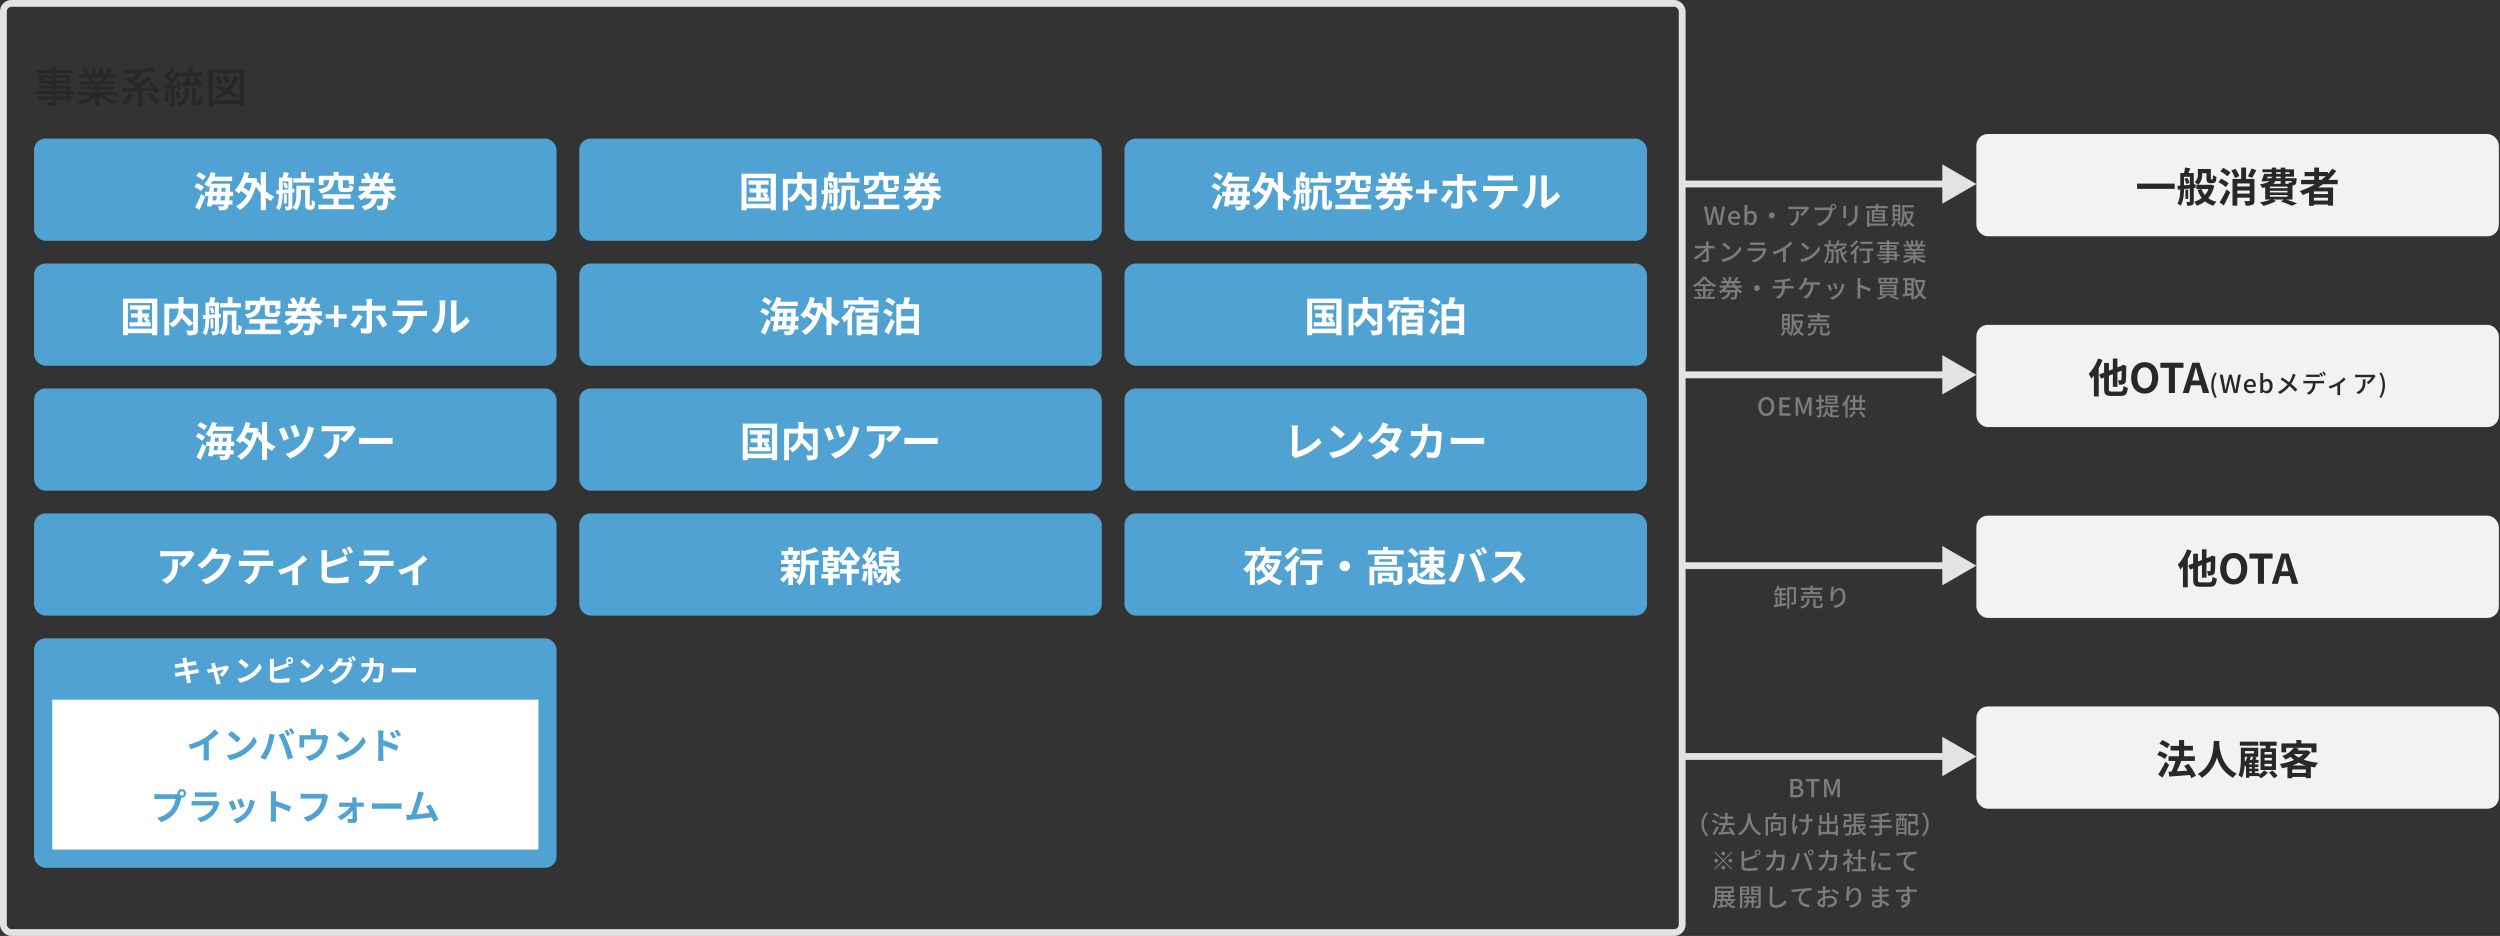
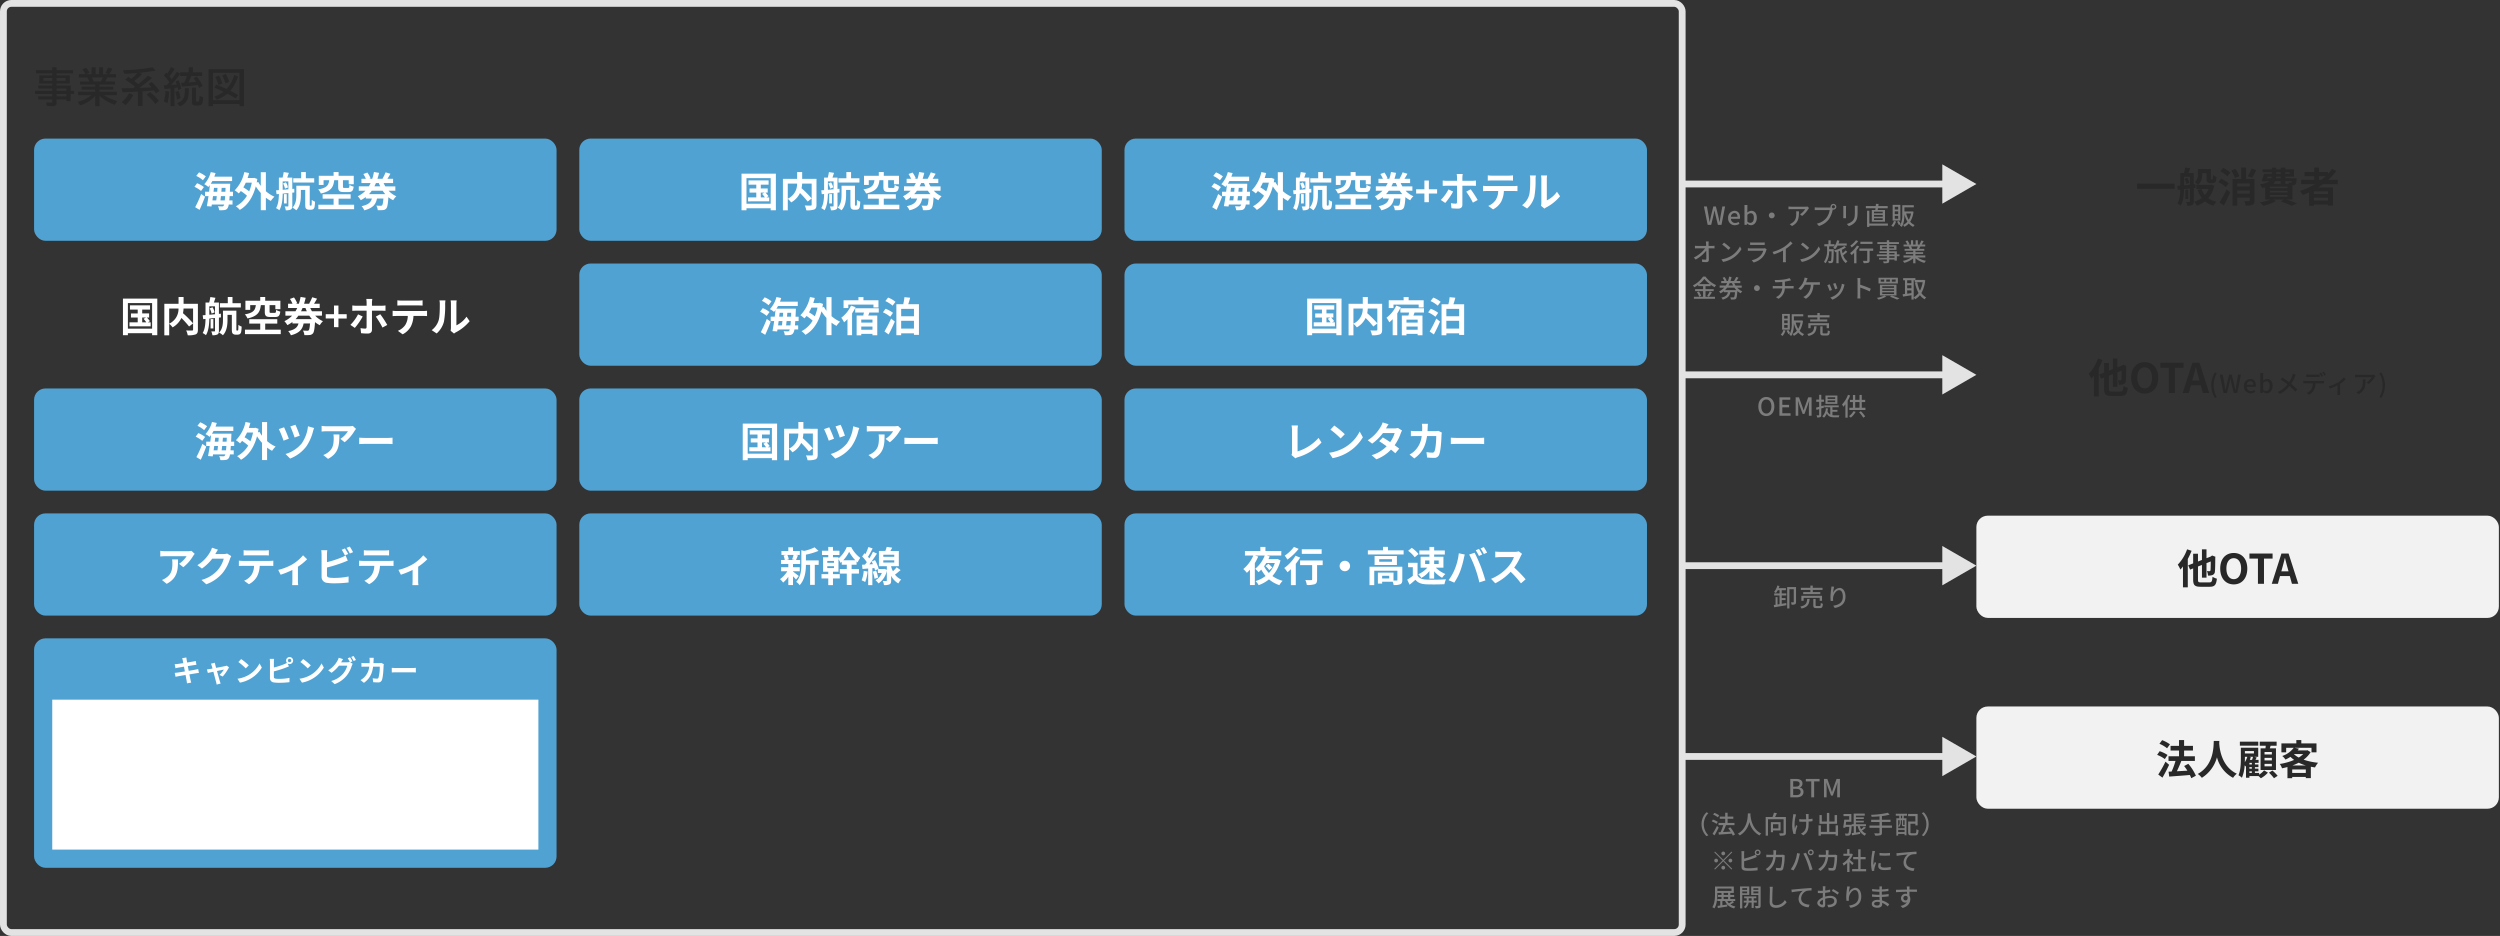
<svg xmlns="http://www.w3.org/2000/svg" width="1100.5" height="412">
  <rect width="100%" height="100%" fill="#333333" stroke="none" />
  <g transform="translate(-.5)">
    <rect width="739" height="409" rx="3.5" transform="translate(2 1.5)" fill="none" stroke="#e3e3e3" stroke-width="3" />
    <path d="M23.489 33.152v-.844h-7.11v-1.441h7.11V29.61H25.4v1.257h7.225v1.441H25.4v.844h5.818v3.621H25.4v.879h6.231v2.32h1.459v1.389h-1.462v3.155h-1.907v-.738H25.4v1.327a1.847 1.847 0 0 1-.29 1.169 2.011 2.011 0 0 1-1.547.44 21.226 21.226 0 0 1-2.461-.132l-.308-1.564a20.59 20.59 0 0 0 2.312.141q.281 0 .343-.123a.612.612 0 0 0 .044-.264v-.993h-6.17v-1.372h6.17v-1.046h-7.58v-1.388h7.576v-1h-6.152v-1.321h6.152v-.879h-5.7v-3.621Zm0 1.2h-3.867v1.213h3.867Zm1.907 0v1.213h3.981v-1.209Zm0 8.051h4.324v-1.042H25.4Zm0-2.435h4.324v-1H25.4Zm18.9-2.76v.932h6.056v1.292H44.3v.958h7.638v1.477h-5.761a22.68 22.68 0 0 0 5.959 2.633L51 46.116a19.889 19.889 0 0 1-6.7-3.916v4.518h-1.911V42.24a14.79 14.79 0 0 1-6.566 4.148l-1.1-1.529a17.468 17.468 0 0 0 6.082-2.988h-5.939v-1.476h7.524v-.958h-5.942v-1.292h5.941v-.932H35.71v-1.336h4.113a10.7 10.7 0 0 0-.958-1.784h-3.639v-1.442h2.856l-.035-.062a14.713 14.713 0 0 0-1.292-2.136l1.7-.624a9.714 9.714 0 0 1 1.415 2.224l-1.512.6h2.452V29.61h1.784v3.041h1.529V29.61h1.767v3.041h2.32l-1.327-.519a13.523 13.523 0 0 0 1.169-2.417l1.89.527a14.521 14.521 0 0 1-1.38 2.408h3.015v1.441h-3.826a11.443 11.443 0 0 1-.94 1.784h4.3v1.336Zm-2.549-1.336h3.12a10.743 10.743 0 0 0 .879-1.784H40.93a11.36 11.36 0 0 1 .818 1.789Zm19.6 1.213q2.224-1.819 4.289-3.806l1.767 1.028a69.206 69.206 0 0 1-5.563 4.377q1.362-.062 2.039-.079 1.644-.062 2.435-.105l.879-.053q-.58-.694-1.371-1.494l1.459-.914a23.212 23.212 0 0 1 3.489 4.008l-1.6 1.081q-.475-.721-.914-1.327-2.039.211-4.1.352l-.923.062V46.7h-2v-6.376q-4.113.22-6.75.308l-.5-1.767q3.34-.035 5.142-.079.431-.307.844-.624l-.123-.1a46.876 46.876 0 0 0-4.246-2.976l1.292-1.292q.73.492 1.4.958a21.36 21.36 0 0 0 2.646-2.61q-2.4.228-5.678.334l-.65-1.582a82.413 82.413 0 0 0 13.034-1.257l1.345 1.463q-4.315.712-7.2.958l1.318.5a31.983 31.983 0 0 1-3.5 3.138q.976.729 1.468 1.151.188.173.276.243Zm-7.26 7.84a11.6 11.6 0 0 0 3.213-3.959l1.854.888a15.424 15.424 0 0 1-3.437 4.421Zm14.766.861a25.356 25.356 0 0 0-3.8-4.122l1.547-1.116a23.8 23.8 0 0 1 3.85 3.832Zm6.191-9.606a21.7 21.7 0 0 0-2.435-2.971l1.046-1.274q.334.325.483.5a21.606 21.606 0 0 0 1.648-2.935l1.565.826a25.893 25.893 0 0 1-2.232 3.243q.51.642.949 1.3 1.107-1.4 2.347-3.331l1.371.984a47.324 47.324 0 0 1-3.955 4.878l.668-.053q1.327-.1 1.679-.141l.132-.009q-.272-.791-.51-1.345l1.283-.519a17.794 17.794 0 0 1 1.239 3.709l-1.336.659q-.158-.721-.29-1.213-.308.062-1.2.193l-.211.026v8h-1.719v-7.771q-1.2.141-2.628.237l-.36-1.617.51-.026.264-.009.571-.026q.43-.467 1.125-1.31Zm9.636-2.72a21.647 21.647 0 0 1-1.23 2.83l1.38-.1q1.2-.088 1.942-.158a17.525 17.525 0 0 0-1.072-1.614l1.424-.721a22.03 22.03 0 0 1 2.584 4.1l-1.582.932q-.273-.65-.624-1.371-2.364.431-6.917.773l-.413-1.67 1.046-.044.369-.026a18.459 18.459 0 0 0 1.178-2.936h-2.954v-1.647h3.744v-2.2h1.872v2.2h4.034v1.652ZM72.613 44.675a19.271 19.271 0 0 0 .756-4.623l1.565.211a20.7 20.7 0 0 1-.738 5.168Zm5.8-.791a15.444 15.444 0 0 0-.756-3.437l1.433-.466a15.481 15.481 0 0 1 .91 3.182ZM85 38.593h1.784v5.722a.353.353 0 0 0 .193.369 1.071 1.071 0 0 0 .369.044 1.089 1.089 0 0 0 .633-.123 5.869 5.869 0 0 0 .316-2.47l1.582.65a9.407 9.407 0 0 1-.316 2.725q-.387.967-2.224.967a4.749 4.749 0 0 1-1.784-.229A1.123 1.123 0 0 1 85 45.105Zm-6.548 6.785a5.087 5.087 0 0 0 2.628-1.819 3.981 3.981 0 0 0 .624-1.626 20.1 20.1 0 0 0 .185-3.1h1.74q-.026 2.188-.123 3.032a5.837 5.837 0 0 1-1.345 3.3 6.476 6.476 0 0 1-2.455 1.635Zm22.143-4.122a15.283 15.283 0 0 1-4.667 2.61l-1.116-1.354a13.282 13.282 0 0 0 4.052-2.118l-.308-.149q-1.705-.817-3.727-1.652l.809-1.336q2.268.826 4.245 1.731l.343.158a14.861 14.861 0 0 0 3.349-6.1l1.749.545a19.325 19.325 0 0 1-3.419 6.372c.058.029.114.059.167.088q1.239.615 3.252 1.8l-1.064 1.477q-1.69-1.028-3.668-2.072Zm-3.911-3.815a17.788 17.788 0 0 0-1.441-3.533l1.652-.659a18.943 18.943 0 0 1 1.494 3.507Zm3.094-.7a21.32 21.32 0 0 0-1.462-3.541l1.582-.633a15.312 15.312 0 0 1 1.494 3.472Zm8.121-6.3v16.273h-1.96v-.923H94.264v.923h-1.942V30.437Zm-13.635 1.63v12.024h11.672V32.071Z" fill="#282828" />
    <rect width="230" height="45" rx="5" transform="translate(15.5 61)" fill="#50a2d2" />
    <path d="m91.116 77.644-1.3 1.71a11.817 11.817 0 0 0-2.934-1.908l1.228-1.566a12.977 12.977 0 0 1 3.006 1.764Zm-.864 4.7-1.26 1.728a11.977 11.977 0 0 0-2.9-1.836l1.17-1.584a11.5 11.5 0 0 1 2.99 1.69Zm-1.908 10.042-1.926-1.17a52.671 52.671 0 0 0 2.628-5.816l1.71 1.188a73.324 73.324 0 0 1-2.412 5.798Zm9.2-4.158h1.906q.081-.783.162-1.89h-1.854a123.39 123.39 0 0 1-.216 1.89Zm-1.62-1.89h-1.658c-.09.648-.18 1.278-.252 1.89h1.692c.072-.576.144-1.228.216-1.89ZM94.7 82.7l-.2 1.71h1.62c.036-.576.09-1.152.126-1.71Zm3.24 1.71h1.78c.018-.522.054-1.1.072-1.71h-1.71c-.036.56-.09 1.136-.144 1.712Zm5.112 1.926h-1.476a39.43 39.43 0 0 1-.144 1.89h1.422v1.8H101.2a3.931 3.931 0 0 1-.54 1.638 1.817 1.817 0 0 1-1.44.81 12.6 12.6 0 0 1-2.268.054 4.089 4.089 0 0 0-.522-1.746 28.97 28.97 0 0 0 1.836.072.712.712 0 0 0 .666-.288 1.971 1.971 0 0 0 .234-.54h-5.422l-.144.882-2.052-.162c.234-1.206.5-2.754.738-4.41h-1.548v-1.924h1.8c.126-.99.234-1.98.324-2.9-.216.288-.432.54-.648.792a9.889 9.889 0 0 0-1.8-1.224 12.353 12.353 0 0 0 2.862-5.328l2.106.432c-.162.54-.342 1.08-.54 1.6h7.83V79.7h-8.694a12.881 12.881 0 0 1-.7 1.188h8.55s0 .612-.018.864a92.308 92.308 0 0 1-.126 2.664h1.368Zm8.3-5.94H108.7a19 19 0 0 1-1.08 2.088 22.136 22.136 0 0 1 2.574 1.746 20.4 20.4 0 0 0 1.154-3.83Zm6.192-4.608v8.388a14.837 14.837 0 0 0 3.756 2.414 10.3 10.3 0 0 0-1.566 1.872 15.214 15.214 0 0 1-2.2-1.422v5.49h-2.232v-7.578a20.435 20.435 0 0 1-2.2-2.9c-1.35 5.094-3.852 8.532-7.056 10.35a9.066 9.066 0 0 0-1.71-1.6 12.226 12.226 0 0 0 4.878-4.662 22.973 22.973 0 0 0-2.7-2.052 8.85 8.85 0 0 1-.918 1.062 12.9 12.9 0 0 0-1.782-1.368 16.284 16.284 0 0 0 4.23-8.028l2.124.414a29.84 29.84 0 0 1-.666 2.2h2.5l.378-.072 1.4.486q-.135.81-.27 1.566l.666-.252a12.218 12.218 0 0 0 1.116 1.728V75.79Zm21.276 2.682v1.872h-9.22v-1.87h3.474v-2.718h2.07v2.718Zm-13.72 2.288 1.242-.5a7.142 7.142 0 0 1 .936 2.25l-1.35.54a7.688 7.688 0 0 0-.828-2.29Zm-.162-.918v3.708c.792-.054 1.638-.144 2.5-.216V79.84Zm5.13 4.878-.9.09v5.832c0 .81-.144 1.278-.648 1.584a4.629 4.629 0 0 1-2.232.342 5.231 5.231 0 0 0-.5-1.692c.594.018 1.188.018 1.386.018s.27-.072.27-.288v-5.616l-2.5.252c-.036 2.358-.288 5.382-1.494 7.308a6.608 6.608 0 0 0-1.44-.936c1.044-1.71 1.224-4.14 1.26-6.21l-1.026.09-.216-1.71 1.242-.09v-5.526h1.63a22.9 22.9 0 0 0 .486-2.412l2.25.342a70.468 70.468 0 0 1-.684 2.07h2.214v5l.864-.072Zm-3.348.738v4.122h-1.22v-4.122Zm10.368 5.058h.27a.314.314 0 0 0 .216-.072 1.215 1.215 0 0 0 .126-.522 41.47 41.47 0 0 0 .036-1.926 5.525 5.525 0 0 0 1.44.774 16.016 16.016 0 0 1-.216 2.358 1.652 1.652 0 0 1-.54.918 1.9 1.9 0 0 1-1.026.27h-.9a1.776 1.776 0 0 1-1.224-.45c-.306-.306-.414-.72-.414-2.052V83.6h-1.908v2.214c0 2.16-.288 5-2.034 6.768a7.839 7.839 0 0 0-1.674-1.182c1.548-1.584 1.71-3.816 1.71-5.616v-4.036h5.9v8.01a2.187 2.187 0 0 0 .054.666c.04.076.096.09.184.09Zm12.276-11.2h-1.746c-.324 2.988-1.314 4.878-5.886 5.868a6.107 6.107 0 0 0-1.152-1.8c3.924-.684 4.554-1.944 4.842-4.068h-2.484v2.088h-2.106v-4.028h6.516v-1.62h2.2v1.62h6.678V81.1h-2.214v-1.782h-2.542v2.844c0 .486.108.558.666.558h1.6c.45 0 .54-.18.612-1.314a5.776 5.776 0 0 0 1.836.738c-.216 1.89-.792 2.394-2.232 2.394h-2.142c-2.016 0-2.448-.576-2.448-2.358Zm.18 10.818h6.84v1.948h-15.75v-1.944h6.714v-2.682h-4.824v-1.926h12.33v1.926h-5.31Zm13.374-4.662h7.182a11.954 11.954 0 0 1-1.152-1.512h-4.806a12.475 12.475 0 0 1-1.224 1.516Zm4.356-4.878h-1.3c-.2.486-.432.972-.666 1.44h2.556c-.212-.464-.41-.932-.59-1.432Zm7.254 3.366h-2.97a10.054 10.054 0 0 0 3.42 2.43 7.485 7.485 0 0 0-1.4 1.764 11.652 11.652 0 0 1-2.106-1.35c-.2 3.06-.45 4.446-.936 4.986a2.1 2.1 0 0 1-1.422.684 15.709 15.709 0 0 1-2.34.036 4.271 4.271 0 0 0-.63-2c.81.054 1.548.072 1.908.072a.829.829 0 0 0 .648-.2c.252-.252.432-1.1.576-2.988h-2.826c-.486 2.448-1.674 4.194-5.6 5.2a5.948 5.948 0 0 0-1.188-1.836c3.15-.666 4.122-1.8 4.536-3.366h-2.682v-.666a13.638 13.638 0 0 1-2.214 1.4 10.312 10.312 0 0 0-1.314-1.746 11.318 11.318 0 0 0 3.4-2.43h-2.952v-1.912h4.428a13.8 13.8 0 0 0 .774-1.44h-4.032v-1.89h1.944a13.248 13.248 0 0 0-1.116-2.106l1.782-.648a11.288 11.288 0 0 1 1.4 2.538l-.576.216h1.332a21.3 21.3 0 0 0 .738-2.988l2.25.378c-.2.882-.432 1.764-.7 2.61h2.5l-.27-.09a18.6 18.6 0 0 0 1.35-2.754l2.124.63a42.637 42.637 0 0 1-1.314 2.214h2.484V80.6h-4.154a13.548 13.548 0 0 0 .738 1.44h4.41Z" fill="#fff" />
    <rect width="230" height="45" rx="5" transform="translate(255.5 61)" fill="#50a2d2" />
    <path d="M335.4 84.772V86.9h1.8a13.7 13.7 0 0 0-1.224-1.566l1.1-.558Zm2.466 2.124h1.26v1.746H329.8V86.9h3.618v-2.128h-2.97v-1.8h2.97V81.28H330v-1.872h8.838v1.872H335.4v1.692h3.042v1.8h-.99a13.892 13.892 0 0 1 1.35 1.6Zm-8.766 2.79h10.656V78.418H329.1Zm-2.178-13.23h15.12v16.11h-2.286v-.9H329.1v.9h-2.178Zm30.87 4.374H353.6a13.641 13.641 0 0 1-.252 2.034 46.984 46.984 0 0 1 4.446 4.464Zm-10.512 0v6.642a7.131 7.131 0 0 0 4.1-6.642Zm12.636-2.088v11.376c0 1.152-.234 1.746-.99 2.088a9.291 9.291 0 0 1-3.492.378 7.02 7.02 0 0 0-.7-2.124c1.062.054 2.268.036 2.61.036.342-.018.45-.108.45-.432v-2.7l-1.764 1.368a37.645 37.645 0 0 0-3.384-3.762 9.343 9.343 0 0 1-3.87 4.14 8.71 8.71 0 0 0-1.494-1.584V92.6h-2.142V78.742h6.26v-2.988h2.214v2.988Zm18.9-.27v1.872H369.6v-1.872h3.474v-2.718h2.07v2.718ZM365.1 80.758l1.242-.5a7.143 7.143 0 0 1 .936 2.25l-1.35.54a7.688 7.688 0 0 0-.828-2.29Zm-.162-.918v3.708c.792-.054 1.638-.144 2.5-.216V79.84Zm5.13 4.878-.9.09v5.832c0 .81-.144 1.278-.648 1.584a4.629 4.629 0 0 1-2.232.342 5.23 5.23 0 0 0-.5-1.692c.594.018 1.188.018 1.386.018s.27-.072.27-.288v-5.616l-2.5.252c-.036 2.358-.288 5.382-1.494 7.308a6.608 6.608 0 0 0-1.44-.936c1.044-1.71 1.224-4.14 1.26-6.21l-1.026.09-.216-1.71 1.242-.09v-5.526h1.63a22.9 22.9 0 0 0 .486-2.412l2.25.342a70.468 70.468 0 0 1-.684 2.07h2.214v5l.864-.072Zm-3.348.738v4.122h-1.22v-4.122Zm10.368 5.058h.27a.314.314 0 0 0 .216-.072 1.215 1.215 0 0 0 .126-.522 41.47 41.47 0 0 0 .036-1.926 5.525 5.525 0 0 0 1.44.774 16.011 16.011 0 0 1-.216 2.358 1.653 1.653 0 0 1-.54.918 1.9 1.9 0 0 1-1.026.27h-.9a1.776 1.776 0 0 1-1.224-.45c-.306-.306-.414-.72-.414-2.052V83.6h-1.908v2.214c0 2.16-.288 5-2.034 6.768a7.839 7.839 0 0 0-1.674-1.182c1.548-1.584 1.71-3.816 1.71-5.616v-4.036h5.9v8.01a2.188 2.188 0 0 0 .054.666c.04.076.096.09.184.09Zm12.276-11.2h-1.746c-.324 2.988-1.314 4.878-5.886 5.868a6.106 6.106 0 0 0-1.152-1.8c3.924-.684 4.554-1.944 4.842-4.068h-2.484v2.088h-2.106v-4.028h6.516v-1.62h2.2v1.62h6.678V81.1h-2.214v-1.782h-2.542v2.844c0 .486.108.558.666.558h1.6c.45 0 .54-.18.612-1.314a5.776 5.776 0 0 0 1.836.738c-.216 1.89-.792 2.394-2.232 2.394h-2.142c-2.016 0-2.448-.576-2.448-2.358Zm.18 10.818h6.84v1.948h-15.75v-1.944h6.714v-2.682h-4.824v-1.926h12.33v1.926h-5.31Zm13.374-4.662h7.182a11.956 11.956 0 0 1-1.152-1.512h-4.806a12.474 12.474 0 0 1-1.224 1.516Zm4.356-4.878h-1.3c-.2.486-.432.972-.666 1.44h2.556c-.212-.464-.41-.932-.59-1.432Zm7.254 3.366h-2.97a10.054 10.054 0 0 0 3.42 2.43 7.486 7.486 0 0 0-1.4 1.764 11.653 11.653 0 0 1-2.106-1.35c-.2 3.06-.45 4.446-.936 4.986a2.1 2.1 0 0 1-1.422.684 15.709 15.709 0 0 1-2.34.036 4.271 4.271 0 0 0-.63-2c.81.054 1.548.072 1.908.072a.829.829 0 0 0 .648-.2c.252-.252.432-1.1.576-2.988h-2.826c-.486 2.448-1.674 4.194-5.6 5.2a5.948 5.948 0 0 0-1.188-1.836c3.15-.666 4.122-1.8 4.536-3.366h-2.682v-.666a13.639 13.639 0 0 1-2.214 1.4 10.312 10.312 0 0 0-1.314-1.746 11.318 11.318 0 0 0 3.4-2.43h-2.952v-1.912h4.428a13.8 13.8 0 0 0 .774-1.44h-4.032v-1.89h1.944a13.246 13.246 0 0 0-1.116-2.106l1.782-.648a11.288 11.288 0 0 1 1.4 2.538l-.576.216h1.332a21.3 21.3 0 0 0 .738-2.988l2.25.378c-.2.882-.432 1.764-.7 2.61h2.5l-.27-.09a18.6 18.6 0 0 0 1.35-2.754l2.124.63a42.637 42.637 0 0 1-1.314 2.214h2.484V80.6h-4.154a13.546 13.546 0 0 0 .738 1.44h4.41Z" fill="#fff" />
    <rect width="230" height="45" rx="5" transform="translate(495.5 61)" fill="#50a2d2" />
    <path d="m538.816 77.644-1.3 1.71a11.817 11.817 0 0 0-2.934-1.908l1.224-1.566a12.976 12.976 0 0 1 3.01 1.764Zm-.864 4.7-1.26 1.728a11.977 11.977 0 0 0-2.9-1.836l1.17-1.584a11.5 11.5 0 0 1 2.99 1.69Zm-1.908 10.044-1.926-1.17a52.662 52.662 0 0 0 2.628-5.814l1.71 1.188a73.86 73.86 0 0 1-2.412 5.794Zm9.2-4.158h1.908q.081-.783.162-1.89h-1.854c-.074.66-.146 1.312-.218 1.888Zm-1.62-1.89h-1.656c-.09.648-.18 1.278-.252 1.89h1.692c.07-.578.142-1.23.214-1.892ZM542.4 82.7l-.2 1.71h1.62c.036-.576.09-1.152.126-1.71Zm3.24 1.71h1.782c.018-.522.054-1.1.072-1.71h-1.71c-.038.56-.092 1.136-.146 1.712Zm5.112 1.926h-1.476a39.43 39.43 0 0 1-.144 1.89h1.422v1.8H548.9a3.93 3.93 0 0 1-.54 1.638 1.817 1.817 0 0 1-1.44.81 12.6 12.6 0 0 1-2.268.054 4.089 4.089 0 0 0-.522-1.746 28.97 28.97 0 0 0 1.836.072.712.712 0 0 0 .666-.288 1.971 1.971 0 0 0 .234-.54h-5.418l-.144.882-2.052-.162c.234-1.206.5-2.754.738-4.41h-1.548v-1.924h1.8c.126-.99.234-1.98.324-2.9-.216.288-.432.54-.648.792a9.89 9.89 0 0 0-1.8-1.224 12.352 12.352 0 0 0 2.862-5.328l2.106.432c-.162.54-.342 1.08-.54 1.6h7.83V79.7h-8.694a12.879 12.879 0 0 1-.7 1.188h8.55s0 .612-.018.864a92.308 92.308 0 0 1-.126 2.664h1.368Zm8.3-5.94H556.4a19 19 0 0 1-1.08 2.088 22.137 22.137 0 0 1 2.574 1.746 20.4 20.4 0 0 0 1.154-3.83Zm6.192-4.608v8.388A14.838 14.838 0 0 0 569 86.59a10.3 10.3 0 0 0-1.566 1.872 15.216 15.216 0 0 1-2.2-1.422v5.49h-2.232v-7.578a20.436 20.436 0 0 1-2.2-2.9c-1.35 5.094-3.852 8.532-7.056 10.35a9.066 9.066 0 0 0-1.71-1.6 12.226 12.226 0 0 0 4.878-4.662 22.977 22.977 0 0 0-2.7-2.052 8.854 8.854 0 0 1-.918 1.062 12.906 12.906 0 0 0-1.782-1.368 16.284 16.284 0 0 0 4.23-8.028l2.124.414a29.84 29.84 0 0 1-.666 2.2h2.5l.378-.072 1.4.486q-.135.81-.27 1.566l.666-.252a12.214 12.214 0 0 0 1.116 1.728V75.79Zm21.276 2.682v1.872h-9.22v-1.87h3.474v-2.718h2.07v2.718Zm-13.72 2.288 1.242-.5a7.143 7.143 0 0 1 .936 2.25l-1.35.54a7.687 7.687 0 0 0-.828-2.29Zm-.162-.918v3.708c.792-.054 1.638-.144 2.5-.216V79.84Zm5.13 4.878-.9.09v5.832c0 .81-.144 1.278-.648 1.584a4.629 4.629 0 0 1-2.232.342 5.229 5.229 0 0 0-.5-1.692c.594.018 1.188.018 1.386.018s.27-.072.27-.288v-5.616l-2.5.252c-.036 2.358-.288 5.382-1.494 7.308a6.607 6.607 0 0 0-1.44-.936c1.044-1.71 1.224-4.14 1.26-6.21l-1.026.09-.216-1.71 1.242-.09v-5.526h1.63a22.905 22.905 0 0 0 .486-2.412l2.25.342a70.468 70.468 0 0 1-.684 2.07h2.214v5l.864-.072Zm-3.348.738v4.122h-1.22v-4.122Zm10.368 5.058h.27a.314.314 0 0 0 .216-.072 1.215 1.215 0 0 0 .126-.522 41.47 41.47 0 0 0 .036-1.926 5.526 5.526 0 0 0 1.44.774 16 16 0 0 1-.216 2.358 1.652 1.652 0 0 1-.54.918 1.9 1.9 0 0 1-1.026.27h-.9a1.776 1.776 0 0 1-1.224-.45c-.306-.306-.414-.72-.414-2.052V83.6h-1.908v2.214c0 2.16-.288 5-2.034 6.768a7.84 7.84 0 0 0-1.674-1.182c1.548-1.584 1.71-3.816 1.71-5.616v-4.036h5.9v8.01a2.19 2.19 0 0 0 .054.666c.04.076.096.09.184.09Zm12.276-11.2h-1.746c-.324 2.988-1.314 4.878-5.886 5.868a6.107 6.107 0 0 0-1.152-1.8c3.924-.684 4.554-1.944 4.842-4.068h-2.484v2.088h-2.106v-4.028h6.516v-1.62h2.2v1.62h6.678V81.1h-2.214v-1.782h-2.542v2.844c0 .486.108.558.666.558h1.6c.45 0 .54-.18.612-1.314a5.776 5.776 0 0 0 1.836.738c-.216 1.89-.792 2.394-2.232 2.394h-2.142c-2.016 0-2.448-.576-2.448-2.358Zm.18 10.818h6.84v1.948h-15.75v-1.944h6.714v-2.682h-4.824v-1.926h12.33v1.926h-5.31Zm13.374-4.662h7.182a11.953 11.953 0 0 1-1.152-1.512h-4.806a12.474 12.474 0 0 1-1.224 1.516Zm4.356-4.878h-1.3c-.2.486-.432.972-.666 1.44h2.556c-.212-.464-.41-.932-.59-1.432Zm7.254 3.366h-2.97a10.054 10.054 0 0 0 3.42 2.43 7.487 7.487 0 0 0-1.4 1.764 11.651 11.651 0 0 1-2.106-1.35c-.2 3.06-.45 4.446-.936 4.986a2.1 2.1 0 0 1-1.422.684 15.709 15.709 0 0 1-2.34.036 4.27 4.27 0 0 0-.63-2c.81.054 1.548.072 1.908.072a.829.829 0 0 0 .648-.2c.252-.252.432-1.1.576-2.988h-2.826c-.486 2.448-1.674 4.194-5.6 5.2a5.948 5.948 0 0 0-1.188-1.836c3.15-.666 4.122-1.8 4.536-3.366h-2.682v-.666a13.639 13.639 0 0 1-2.214 1.4 10.313 10.313 0 0 0-1.314-1.746 11.318 11.318 0 0 0 3.4-2.43h-2.952v-1.912h4.428a13.81 13.81 0 0 0 .774-1.44h-4.032v-1.89h1.944a13.249 13.249 0 0 0-1.116-2.106l1.782-.648a11.289 11.289 0 0 1 1.4 2.538l-.576.216h1.332a21.3 21.3 0 0 0 .738-2.988l2.25.378c-.2.882-.432 1.764-.7 2.61h2.5l-.27-.09a18.59 18.59 0 0 0 1.35-2.754l2.124.63a42.637 42.637 0 0 1-1.314 2.214h2.484V80.6h-4.154a13.545 13.545 0 0 0 .738 1.44h4.41Zm5.292 5.058V85.2h-3.636v-1.89h3.636v-3.83h1.962v3.834h3.636V85.2h-3.636v3.82Zm16.88-12.434a11.08 11.08 0 0 0-.162 1.566v1.44h4.176a14.318 14.318 0 0 0 1.782-.126v2.358a30.231 30.231 0 0 0-1.764-.054h-4.192v8.37c0 1.044-.612 1.692-1.89 1.692a22.094 22.094 0 0 1-2.916-.162l-.234-2.232a12.434 12.434 0 0 0 2.016.216c.468 0 .63-.18.648-.648.018-.666.018-6.372.018-7.218v-.018h-4.572c-.54 0-1.224.018-1.728.072v-2.376c.54.054 1.17.126 1.728.126h4.572v-1.44a11.958 11.958 0 0 0-.144-1.566Zm-4.23 7.74a29.226 29.226 0 0 1-3.474 5.022l-1.962-1.332a18.114 18.114 0 0 0 3.384-4.644Zm7.722-1.008a41.833 41.833 0 0 1 3.078 4.734l-2.104 1.152a34.575 34.575 0 0 0-2.934-4.824Zm7.524-6.12a13.844 13.844 0 0 0 1.926.126h7.236a14.1 14.1 0 0 0 1.944-.126v2.322a34.432 34.432 0 0 0-1.944-.072h-7.218c-.63 0-1.386.036-1.944.072ZM653.33 81.8c.54.054 1.17.108 1.728.108h11.79a13.613 13.613 0 0 0 1.638-.108v2.34a23.704 23.704 0 0 0-1.638-.054h-4.338a11.42 11.42 0 0 1-1.152 4.626 8.636 8.636 0 0 1-3.618 3.456l-2.106-1.53a7.477 7.477 0 0 0 3.258-2.574 7.736 7.736 0 0 0 1.116-3.978h-4.95c-.54 0-1.224.036-1.728.072Zm25.524 8.8a6.848 6.848 0 0 0 .146-1.328V78.778a7.98 7.98 0 0 0-.144-1.548h2.682a9.137 9.137 0 0 0-.126 1.566v9.414a11.4 11.4 0 0 0 4.446-3.8l1.386 1.98a19.819 19.819 0 0 1-6.1 4.914 3.846 3.846 0 0 0-.774.54Zm-8.334-.27a8.492 8.492 0 0 0 3.06-4.3c.5-1.548.522-4.95.522-7.128a6.832 6.832 0 0 0-.162-1.656h2.646a11.856 11.856 0 0 0-.126 1.638 39.713 39.713 0 0 1-.54 7.74 10.554 10.554 0 0 1-3.2 5.166Z" fill="#fff" />
-     <rect width="230" height="45" rx="5" transform="translate(15.5 116)" fill="#50a2d2" />
    <path d="M63.1 139.772v2.128h1.8a13.705 13.705 0 0 0-1.224-1.566l1.1-.558Zm2.466 2.124h1.26v1.746H57.5V141.9h3.62v-2.124h-2.97v-1.8h2.97v-1.696H57.7v-1.872h8.838v1.872H63.1v1.692h3.042v1.8h-.99a13.892 13.892 0 0 1 1.35 1.6Zm-8.766 2.79h10.656v-11.268H56.8Zm-2.178-13.23h15.12v16.11h-2.286v-.9H56.8v.9h-2.178Zm30.87 4.374H81.3a13.642 13.642 0 0 1-.252 2.034 46.986 46.986 0 0 1 4.446 4.464Zm-10.512 0v6.642a7.131 7.131 0 0 0 4.1-6.642Zm12.636-2.088v11.376c0 1.152-.234 1.746-.99 2.088a9.291 9.291 0 0 1-3.492.378 7.02 7.02 0 0 0-.7-2.124c1.062.054 2.268.036 2.61.036.342-.018.45-.108.45-.432v-2.7l-1.764 1.368a37.646 37.646 0 0 0-3.384-3.762 9.343 9.343 0 0 1-3.87 4.14 8.71 8.71 0 0 0-1.494-1.584v5.074h-2.144v-13.86H79.1v-2.988h2.214v2.988Zm18.9-.27v1.872H97.3v-1.872h3.474v-2.718h2.07v2.718ZM92.8 135.758l1.242-.5a7.142 7.142 0 0 1 .936 2.25l-1.35.54a7.688 7.688 0 0 0-.828-2.29Zm-.162-.918v3.708c.792-.054 1.638-.144 2.5-.216v-3.492Zm5.13 4.878-.9.09v5.832c0 .81-.144 1.278-.648 1.584a4.629 4.629 0 0 1-2.232.342 5.231 5.231 0 0 0-.5-1.692c.594.018 1.188.018 1.386.018s.27-.072.27-.288v-5.616l-2.5.252c-.036 2.358-.288 5.382-1.494 7.308a6.607 6.607 0 0 0-1.44-.936c1.044-1.71 1.224-4.14 1.26-6.21l-1.026.09-.216-1.71 1.242-.09v-5.526h1.63a22.9 22.9 0 0 0 .486-2.412l2.25.342a70.468 70.468 0 0 1-.684 2.07h2.214v5l.864-.072Zm-3.348.738v4.122H93.2v-4.122Zm10.368 5.058h.27a.314.314 0 0 0 .216-.072 1.215 1.215 0 0 0 .126-.522 41.47 41.47 0 0 0 .036-1.926 5.525 5.525 0 0 0 1.44.774 16.016 16.016 0 0 1-.216 2.358 1.653 1.653 0 0 1-.54.918 1.9 1.9 0 0 1-1.026.27h-.9a1.776 1.776 0 0 1-1.224-.45c-.306-.306-.414-.72-.414-2.052V138.6h-1.908v2.214c0 2.16-.288 5-2.034 6.768a7.839 7.839 0 0 0-1.674-1.182c1.548-1.584 1.71-3.816 1.71-5.616v-4.032h5.9v8.01a2.187 2.187 0 0 0 .054.666c.04.072.096.086.184.086Zm12.276-11.2h-1.746c-.324 2.988-1.314 4.878-5.886 5.868a6.107 6.107 0 0 0-1.152-1.8c3.924-.684 4.554-1.944 4.842-4.068h-2.484v2.088h-2.106v-4.032h6.516v-1.62h2.2v1.62h6.678v3.73h-2.214v-1.782h-2.542v2.844c0 .486.108.558.666.558h1.6c.45 0 .54-.18.612-1.314a5.776 5.776 0 0 0 1.836.738c-.216 1.89-.792 2.394-2.232 2.394h-2.142c-2.016 0-2.448-.576-2.448-2.358Zm.18 10.818h6.84v1.944h-15.75v-1.944h6.714v-2.682h-4.824v-1.926h12.33v1.926h-5.31Zm13.374-4.662h7.182a11.956 11.956 0 0 1-1.152-1.512h-4.806a12.476 12.476 0 0 1-1.224 1.516Zm4.356-4.878h-1.3c-.2.486-.432.972-.666 1.44h2.556c-.212-.464-.41-.932-.59-1.432Zm7.254 3.366h-2.97a10.054 10.054 0 0 0 3.42 2.43 7.485 7.485 0 0 0-1.4 1.764 11.653 11.653 0 0 1-2.106-1.35c-.2 3.06-.45 4.446-.936 4.986a2.1 2.1 0 0 1-1.422.684 15.706 15.706 0 0 1-2.34.036 4.271 4.271 0 0 0-.63-2c.81.054 1.548.072 1.908.072a.829.829 0 0 0 .648-.2c.252-.252.432-1.1.576-2.988h-2.826c-.486 2.448-1.674 4.194-5.6 5.2a5.948 5.948 0 0 0-1.188-1.836c3.15-.666 4.122-1.8 4.536-3.366h-2.682v-.666a13.638 13.638 0 0 1-2.214 1.4 10.312 10.312 0 0 0-1.314-1.746 11.318 11.318 0 0 0 3.4-2.43h-2.952v-1.926h4.428a13.8 13.8 0 0 0 .774-1.44h-4.032v-1.89h1.944a13.247 13.247 0 0 0-1.116-2.106l1.782-.648a11.288 11.288 0 0 1 1.4 2.538l-.576.216h1.332a21.3 21.3 0 0 0 .738-2.988l2.25.378c-.2.882-.432 1.764-.7 2.61h2.5l-.27-.09a18.594 18.594 0 0 0 1.35-2.754l2.124.63a42.637 42.637 0 0 1-1.314 2.214h2.484v1.89h-4.154a13.55 13.55 0 0 0 .738 1.44h4.41Zm5.292 5.058V140.2h-3.636v-1.89h3.636v-3.83h1.962v3.834h3.636v1.89h-3.636v3.816Zm16.88-12.434a11.075 11.075 0 0 0-.162 1.566v1.44h4.176a14.319 14.319 0 0 0 1.782-.126v2.358a30.231 30.231 0 0 0-1.764-.054h-4.192v8.37c0 1.044-.612 1.692-1.89 1.692a22.093 22.093 0 0 1-2.916-.162l-.234-2.232a12.435 12.435 0 0 0 2.016.216c.468 0 .63-.18.648-.648.018-.666.018-6.372.018-7.218v-.018h-4.572c-.54 0-1.224.018-1.728.072v-2.376c.54.054 1.17.126 1.728.126h4.572v-1.44a11.962 11.962 0 0 0-.144-1.566Zm-4.23 7.74a29.225 29.225 0 0 1-3.474 5.022l-1.962-1.332a18.114 18.114 0 0 0 3.384-4.644Zm7.722-1.008a41.841 41.841 0 0 1 3.078 4.734l-2.106 1.152a34.573 34.573 0 0 0-2.934-4.824Zm7.524-6.12a13.844 13.844 0 0 0 1.926.126h7.236a14.1 14.1 0 0 0 1.944-.126v2.322a34.432 34.432 0 0 0-1.944-.072h-7.218c-.63 0-1.386.036-1.944.072Zm-2.086 4.606c.54.054 1.17.108 1.728.108h11.79a13.614 13.614 0 0 0 1.638-.108v2.34a23.704 23.704 0 0 0-1.638-.054h-4.338a11.419 11.419 0 0 1-1.152 4.626 8.637 8.637 0 0 1-3.618 3.456l-2.106-1.53a7.477 7.477 0 0 0 3.258-2.574 7.735 7.735 0 0 0 1.116-3.978h-4.95c-.54 0-1.224.036-1.728.072Zm25.524 8.8a6.85 6.85 0 0 0 .144-1.332v-10.49a7.981 7.981 0 0 0-.144-1.548h2.682a9.142 9.142 0 0 0-.126 1.566v9.414a11.4 11.4 0 0 0 4.446-3.8l1.386 1.98a19.819 19.819 0 0 1-6.1 4.914 3.846 3.846 0 0 0-.774.54Zm-8.334-.27a8.491 8.491 0 0 0 3.06-4.3c.5-1.548.522-4.95.522-7.128a6.831 6.831 0 0 0-.162-1.656h2.646a11.856 11.856 0 0 0-.126 1.638 39.715 39.715 0 0 1-.54 7.74 10.554 10.554 0 0 1-3.2 5.166Z" fill="#fff" />
    <rect width="230" height="45" rx="5" transform="translate(255.5 116)" fill="#50a2d2" />
    <path d="m340.116 132.644-1.3 1.71a11.816 11.816 0 0 0-2.934-1.908l1.224-1.566a12.976 12.976 0 0 1 3.01 1.764Zm-.864 4.7-1.26 1.728a11.977 11.977 0 0 0-2.9-1.836l1.17-1.584a11.5 11.5 0 0 1 2.99 1.69Zm-1.908 10.044-1.926-1.17a52.668 52.668 0 0 0 2.628-5.814l1.71 1.188a73.86 73.86 0 0 1-2.412 5.794Zm9.2-4.158h1.908q.081-.783.162-1.89h-1.854c-.074.66-.146 1.312-.218 1.888Zm-1.62-1.89h-1.656c-.09.648-.18 1.278-.252 1.89h1.692c.07-.578.142-1.23.214-1.892Zm-1.224-3.64-.2 1.71h1.62c.036-.576.09-1.152.126-1.71Zm3.24 1.71h1.782c.018-.522.054-1.1.072-1.71h-1.71c-.038.56-.092 1.136-.146 1.712Zm5.112 1.926h-1.476a39.43 39.43 0 0 1-.144 1.89h1.422v1.8H350.2a3.931 3.931 0 0 1-.54 1.638 1.817 1.817 0 0 1-1.44.81 12.6 12.6 0 0 1-2.268.054 4.089 4.089 0 0 0-.522-1.746 28.97 28.97 0 0 0 1.836.072.712.712 0 0 0 .666-.288 1.97 1.97 0 0 0 .234-.54h-5.418l-.144.882-2.052-.162c.234-1.206.5-2.754.738-4.41h-1.548v-1.926h1.8c.126-.99.234-1.98.324-2.9-.216.288-.432.54-.648.792a9.889 9.889 0 0 0-1.8-1.224 12.353 12.353 0 0 0 2.862-5.328l2.106.432c-.162.54-.342 1.08-.54 1.6h7.83v1.918h-8.694a12.879 12.879 0 0 1-.7 1.188h8.55s0 .612-.018.864a92.308 92.308 0 0 1-.126 2.664h1.368Zm8.3-5.94H357.7a19 19 0 0 1-1.08 2.088 22.139 22.139 0 0 1 2.574 1.746 20.4 20.4 0 0 0 1.154-3.83Zm6.192-4.608v8.388a14.836 14.836 0 0 0 3.762 2.412 10.3 10.3 0 0 0-1.566 1.872 15.215 15.215 0 0 1-2.2-1.422v5.49h-2.232v-7.578a20.433 20.433 0 0 1-2.2-2.9c-1.35 5.094-3.852 8.532-7.056 10.35a9.065 9.065 0 0 0-1.71-1.6 12.226 12.226 0 0 0 4.878-4.662 22.972 22.972 0 0 0-2.7-2.052 8.848 8.848 0 0 1-.918 1.062 12.9 12.9 0 0 0-1.782-1.368 16.284 16.284 0 0 0 4.23-8.028l2.124.414a29.84 29.84 0 0 1-.666 2.2h2.5l.378-.072 1.4.486q-.135.81-.27 1.566l.666-.252a12.218 12.218 0 0 0 1.116 1.728v-6.03Zm7.38 3.294v1.518h-2.088v-3.438h6.552v-1.386h2.2v1.386h6.612v3.186H385v-1.26Zm1.206.45 2 .684a20.777 20.777 0 0 1-1.548 2.736v9.612h-2.022v-7.074a13.243 13.243 0 0 1-1.494 1.386 13.721 13.721 0 0 0-1.224-2.016 13.821 13.821 0 0 0 4.284-5.326Zm9.432 7.47v-1.3h-4.932V142Zm-4.932 3.15h4.932v-1.422h-4.932Zm7.7-7.578h-4.14l-.486 1.332h3.978v8.676h-2.124v-.612h-4.932v.63h-2.034v-8.694h2.916c.09-.432.2-.882.288-1.332h-3.834V135.7h10.368Zm4.356 9.648-1.854-1.314a55.684 55.684 0 0 0 2.934-5.67l1.638 1.314a65.161 65.161 0 0 1-2.718 5.672Zm1.908-9.522-1.206 1.746a13.893 13.893 0 0 0-3.222-1.962l1.17-1.566a13.934 13.934 0 0 1 3.258 1.782Zm-3.366-5.166 1.206-1.548a12.283 12.283 0 0 1 3.258 1.872l-1.278 1.692a12.759 12.759 0 0 0-3.186-2.014Zm6.966 12.114h5.634v-3.438h-5.634Zm5.634-8.676h-5.634v3.258h5.634Zm-2.52-2.052h4.716v13.5h-2.2v-.7h-5.634v.846h-2.106v-13.644h3.024a22.943 22.943 0 0 0 .522-3.114l2.52.252c-.25.99-.55 1.98-.842 2.862Z" fill="#fff" />
    <rect width="230" height="45" rx="5" transform="translate(495.5 116)" fill="#50a2d2" />
    <path d="M584.4 139.772v2.128h1.8a13.709 13.709 0 0 0-1.224-1.566l1.1-.558Zm2.466 2.124h1.26v1.746H578.8V141.9h3.618v-2.124h-2.97v-1.8h2.97v-1.696H579v-1.872h8.838v1.872H584.4v1.692h3.042v1.8h-.99a13.9 13.9 0 0 1 1.35 1.6Zm-8.766 2.79h10.656v-11.268H578.1Zm-2.178-13.23h15.12v16.11h-2.286v-.9H578.1v.9h-2.178Zm30.87 4.374H602.6a13.646 13.646 0 0 1-.252 2.034 46.988 46.988 0 0 1 4.446 4.464Zm-10.512 0v6.642a7.131 7.131 0 0 0 4.1-6.642Zm12.636-2.088v11.376c0 1.152-.234 1.746-.99 2.088a9.291 9.291 0 0 1-3.492.378 7.02 7.02 0 0 0-.7-2.124c1.062.054 2.268.036 2.61.036.342-.018.45-.108.45-.432v-2.7l-1.764 1.368a37.648 37.648 0 0 0-3.384-3.762 9.343 9.343 0 0 1-3.87 4.14 8.709 8.709 0 0 0-1.494-1.584v5.074h-2.142v-13.86h6.26v-2.988h2.214v2.988Zm5 .342v1.516h-2.088v-3.438h6.552v-1.386h2.2v1.386h6.62v3.186H625v-1.26Zm1.206.45 2 .684a20.781 20.781 0 0 1-1.548 2.736v9.612h-2.014v-7.074a13.244 13.244 0 0 1-1.494 1.386 13.721 13.721 0 0 0-1.224-2.016 13.82 13.82 0 0 0 4.284-5.328Zm9.432 7.47v-1.3h-4.932V142Zm-4.932 3.15h4.932v-1.422h-4.932Zm7.7-7.578h-4.14l-.486 1.332h3.978v8.676h-2.124v-.612h-4.932v.63h-2.034v-8.694h2.916c.09-.432.2-.882.288-1.332h-3.834V135.7h10.376Zm4.356 9.648-1.854-1.314a55.678 55.678 0 0 0 2.934-5.67l1.638 1.314a63.103 63.103 0 0 1-2.71 5.67Zm1.908-9.522-1.206 1.746a13.894 13.894 0 0 0-3.222-1.962l1.17-1.566a13.933 13.933 0 0 1 3.266 1.78Zm-3.366-5.166 1.206-1.548a12.284 12.284 0 0 1 3.258 1.872l-1.278 1.692a12.76 12.76 0 0 0-3.178-2.016Zm6.966 12.114h5.634v-3.438h-5.634Zm5.634-8.676h-5.634v3.258h5.634Zm-2.52-2.052h4.716v13.5h-2.2v-.7h-5.634v.846h-2.106v-13.646h3.024a22.938 22.938 0 0 0 .522-3.114l2.52.252c-.242.99-.542 1.98-.834 2.862Z" fill="#fff" />
    <rect width="230" height="45" rx="5" transform="translate(15.5 171)" fill="#50a2d2" />
    <path d="m91.652 187.644-1.3 1.71a11.817 11.817 0 0 0-2.934-1.908l1.224-1.566a12.976 12.976 0 0 1 3.01 1.764Zm-.864 4.7-1.26 1.728a11.977 11.977 0 0 0-2.9-1.836l1.17-1.584a11.5 11.5 0 0 1 2.99 1.69Zm-1.908 10.042-1.926-1.17a52.672 52.672 0 0 0 2.628-5.814l1.71 1.188a73.59 73.59 0 0 1-2.412 5.796Zm9.2-4.158h1.908q.081-.783.162-1.89h-1.856a123.39 123.39 0 0 1-.216 1.89Zm-1.62-1.89H94.8c-.09.648-.18 1.278-.252 1.89h1.692c.074-.576.146-1.228.218-1.89Zm-1.226-3.638-.2 1.71h1.62c.036-.576.09-1.152.126-1.71Zm3.24 1.71h1.782c.018-.522.054-1.1.072-1.71h-1.71c-.036.56-.09 1.136-.144 1.712Zm5.112 1.926h-1.476a39.43 39.43 0 0 1-.144 1.89h1.422v1.8h-1.656a3.931 3.931 0 0 1-.54 1.638 1.817 1.817 0 0 1-1.44.81 12.6 12.6 0 0 1-2.268.054 4.089 4.089 0 0 0-.522-1.746 28.97 28.97 0 0 0 1.836.072.712.712 0 0 0 .666-.288 1.97 1.97 0 0 0 .234-.54H94.28l-.144.882-2.052-.162c.234-1.206.5-2.754.738-4.41h-1.548v-1.926h1.8c.126-.99.234-1.98.324-2.9-.216.288-.432.54-.648.792a9.889 9.889 0 0 0-1.8-1.224 12.353 12.353 0 0 0 2.862-5.328l2.106.432c-.162.54-.342 1.08-.54 1.6h7.83v1.918h-8.694a12.881 12.881 0 0 1-.7 1.188h8.55s0 .612-.018.864a92.308 92.308 0 0 1-.126 2.664h1.368Zm8.3-5.94h-2.646a19 19 0 0 1-1.08 2.088 22.138 22.138 0 0 1 2.574 1.746 20.4 20.4 0 0 0 1.15-3.83Zm6.192-4.608v8.388a14.837 14.837 0 0 0 3.762 2.412 10.3 10.3 0 0 0-1.566 1.872 15.215 15.215 0 0 1-2.2-1.422v5.49h-2.232v-7.578a20.433 20.433 0 0 1-2.2-2.9c-1.35 5.094-3.852 8.532-7.056 10.35a9.066 9.066 0 0 0-1.71-1.6 12.226 12.226 0 0 0 4.878-4.662 22.974 22.974 0 0 0-2.7-2.052 8.848 8.848 0 0 1-.918 1.062 12.9 12.9 0 0 0-1.782-1.368 16.284 16.284 0 0 0 4.23-8.028l2.124.414a29.84 29.84 0 0 1-.666 2.2h2.5l.378-.072 1.4.486q-.135.81-.27 1.566l.666-.252a12.218 12.218 0 0 0 1.116 1.728v-6.03Zm12.474 1.188a43.507 43.507 0 0 1 1.89 4.824l-2.268.792a46.052 46.052 0 0 0-1.872-4.878Zm8.226 1.44a10.487 10.487 0 0 0-.468 1.386 20.482 20.482 0 0 1-3.024 6.786 16.3 16.3 0 0 1-7.074 5.274l-2.016-2.016a14.439 14.439 0 0 0 7.11-4.644 16.332 16.332 0 0 0 2.772-7.56Zm-13.23-.324c.54 1.134 1.674 3.816 2.088 5.04l-2.322.846a44.894 44.894 0 0 0-2.07-5.094Zm31.68.72a9.064 9.064 0 0 0-.7.936 18.333 18.333 0 0 1-4.32 4.932l-1.872-1.494a10.7 10.7 0 0 0 3.312-3.348h-9.378c-.756 0-1.35.054-2.2.126v-2.5a14.27 14.27 0 0 0 2.2.18h9.7a9.283 9.283 0 0 0 1.836-.162Zm-7.344 2.43c0 4.464-.09 8.136-4.986 10.764l-2.106-1.71a7.112 7.112 0 0 0 1.89-.99c2.286-1.584 2.718-3.492 2.718-6.444a9.979 9.979 0 0 0-.126-1.62Zm8.738 1.422c.648.054 1.962.108 2.9.108h9.666c.846 0 1.638-.072 2.106-.108v2.826c-.432-.018-1.35-.09-2.106-.09h-9.666c-1.026 0-2.232.036-2.9.09Z" fill="#fff" />
    <rect width="230" height="45" rx="5" transform="translate(255.5 171)" fill="#50a2d2" />
    <path d="M335.936 194.772v2.128h1.8a13.705 13.705 0 0 0-1.224-1.566l1.1-.558Zm2.464 2.128h1.26v1.746h-9.324V196.9h3.618v-2.124h-2.97v-1.8h2.97v-1.696h-3.42v-1.872h8.838v1.872h-3.438v1.692h3.042v1.8h-.99a13.9 13.9 0 0 1 1.35 1.6Zm-8.766 2.79h10.656v-11.272h-10.654Zm-2.178-13.23h15.12v16.11h-2.286v-.9h-10.654v.9h-2.178Zm30.87 4.374h-4.194a13.642 13.642 0 0 1-.252 2.034 46.985 46.985 0 0 1 4.446 4.464Zm-10.512 0v6.642a7.131 7.131 0 0 0 4.1-6.642Zm12.636-2.088v11.376c0 1.152-.234 1.746-.99 2.088a9.291 9.291 0 0 1-3.492.378 7.02 7.02 0 0 0-.7-2.124c1.062.054 2.268.036 2.61.036.342-.018.45-.108.45-.432v-2.7l-1.764 1.368a37.647 37.647 0 0 0-3.384-3.762 9.343 9.343 0 0 1-3.87 4.14 8.71 8.71 0 0 0-1.494-1.584v5.07h-2.142v-13.86h6.264v-2.988h2.214v2.988Zm10.1-1.764a43.507 43.507 0 0 1 1.89 4.824l-2.268.792a46.052 46.052 0 0 0-1.872-4.878Zm8.226 1.44a10.482 10.482 0 0 0-.468 1.386 20.482 20.482 0 0 1-3.024 6.786 16.3 16.3 0 0 1-7.074 5.274l-2.016-2.016a14.439 14.439 0 0 0 7.11-4.644 16.332 16.332 0 0 0 2.772-7.56Zm-13.23-.324c.54 1.134 1.674 3.816 2.088 5.04l-2.322.846a44.9 44.9 0 0 0-2.07-5.094Zm31.68.72a9.066 9.066 0 0 0-.7.936 18.333 18.333 0 0 1-4.32 4.932l-1.872-1.494a10.7 10.7 0 0 0 3.312-3.348h-9.378c-.756 0-1.35.054-2.2.126v-2.5a14.27 14.27 0 0 0 2.2.18h9.7a9.283 9.283 0 0 0 1.836-.162Zm-7.344 2.43c0 4.464-.09 8.136-4.986 10.764l-2.106-1.71a7.112 7.112 0 0 0 1.89-.99c2.286-1.584 2.718-3.492 2.718-6.444a9.979 9.979 0 0 0-.126-1.62Zm8.738 1.422c.648.054 1.962.108 2.9.108h9.666c.846 0 1.638-.072 2.106-.108v2.826c-.432-.018-1.35-.09-2.106-.09h-9.666c-1.026 0-2.232.036-2.9.09Z" fill="#fff" />
    <rect width="230" height="45" rx="5" transform="translate(495.5 171)" fill="#50a2d2" />
    <path d="M569.01 200.28a2.351 2.351 0 0 0 .234-1.17v-9.756a11.5 11.5 0 0 0-.2-2.052h2.826a13.162 13.162 0 0 0-.18 2.052v9.36a20.625 20.625 0 0 0 9.252-5.958l1.278 2.034a22.556 22.556 0 0 1-10.44 6.48 4.646 4.646 0 0 0-1.062.486Zm18.828-12.96a36.353 36.353 0 0 1 4.644 3.816l-1.836 1.872a37.422 37.422 0 0 0-4.5-3.888Zm-2.25 11.988a18.552 18.552 0 0 0 6.894-2.358 16.949 16.949 0 0 0 6.552-7l1.4 2.538a19.14 19.14 0 0 1-6.66 6.66 19.493 19.493 0 0 1-6.678 2.538Zm26.154-12.564a19.39 19.39 0 0 0-1.116 1.836h3.654a5.716 5.716 0 0 0 1.566-.2l1.836 1.134a8.466 8.466 0 0 0-.594 1.278 20.612 20.612 0 0 1-2.664 5.184c.774.558 1.476 1.08 2 1.512l-1.71 2.034a37.276 37.276 0 0 0-1.89-1.6 16.937 16.937 0 0 1-6.444 4.266l-2.088-1.818a15.292 15.292 0 0 0 6.606-3.906 55.323 55.323 0 0 0-3.276-2.25l1.6-1.638c.954.54 2.088 1.278 3.222 2.034a12.776 12.776 0 0 0 1.98-3.978h-5.148a21.65 21.65 0 0 1-4.752 4.662l-1.944-1.494a16.714 16.714 0 0 0 5.724-5.994 7.453 7.453 0 0 0 .828-1.872Zm17.334-.18c-.054.414-.09 1.17-.108 1.6-.018.558-.036 1.1-.072 1.62h3.384a8.368 8.368 0 0 0 1.35-.126l1.566.756a7.367 7.367 0 0 0-.126.954c-.072 1.944-.288 6.966-1.062 8.8a2.216 2.216 0 0 1-2.322 1.386c-1.026 0-2.106-.072-2.97-.144l-.288-2.41a14.9 14.9 0 0 0 2.52.252.958.958 0 0 0 1.026-.63c.522-1.134.756-4.734.756-6.678h-4.05c-.666 4.752-2.376 7.578-5.6 9.864l-2.088-1.692a10.726 10.726 0 0 0 2.358-1.764 10.585 10.585 0 0 0 2.97-6.408h-2.376c-.612 0-1.6 0-2.376.072v-2.356c.756.072 1.692.126 2.376.126h2.574c.018-.5.036-1.026.036-1.566a13.318 13.318 0 0 0-.126-1.656Zm10.08 6.1c.648.054 1.962.108 2.9.108h9.666c.846 0 1.638-.072 2.106-.108v2.826c-.432-.018-1.35-.09-2.106-.09h-9.666c-1.026 0-2.232.036-2.9.09Z" fill="#fff" />
    <rect width="230" height="45" rx="5" transform="translate(15.5 226)" fill="#50a2d2" />
    <path d="M86.211 243.814a9.063 9.063 0 0 0-.7.936 18.333 18.333 0 0 1-4.32 4.932l-1.872-1.494a10.7 10.7 0 0 0 3.312-3.348h-9.38c-.756 0-1.35.054-2.2.126v-2.5a14.27 14.27 0 0 0 2.2.18h9.7a9.283 9.283 0 0 0 1.836-.162Zm-7.344 2.43c0 4.464-.09 8.136-4.986 10.764l-2.106-1.71a7.112 7.112 0 0 0 1.89-.99c2.286-1.584 2.718-3.492 2.718-6.444a9.979 9.979 0 0 0-.126-1.62Zm17.572-4.284c-.414.63-.882 1.44-1.1 1.836-.018.036-.036.054-.054.09H98.9a5.772 5.772 0 0 0 1.566-.216l1.836 1.134a7.207 7.207 0 0 0-.594 1.3 18.781 18.781 0 0 1-3.132 6.012 16.807 16.807 0 0 1-7.272 5.076l-2.124-1.908a14.345 14.345 0 0 0 7.254-4.446 12.8 12.8 0 0 0 2.556-4.914h-5.054a20.517 20.517 0 0 1-4.536 4.356l-2.016-1.494a15.849 15.849 0 0 0 5.616-5.8 8.66 8.66 0 0 0 .81-1.89Zm11.3.234a13.844 13.844 0 0 0 1.926.126h7.235a14.1 14.1 0 0 0 1.944-.126v2.322a34.432 34.432 0 0 0-1.944-.072h-7.218c-.63 0-1.386.036-1.944.072Zm-2.088 4.608c.54.054 1.17.108 1.728.108h11.79a13.614 13.614 0 0 0 1.638-.108v2.34a23.704 23.704 0 0 0-1.638-.054h-4.338a11.419 11.419 0 0 1-1.152 4.626 8.637 8.637 0 0 1-3.618 3.456l-2.106-1.53a7.477 7.477 0 0 0 3.258-2.574 7.735 7.735 0 0 0 1.116-3.978h-4.95c-.54 0-1.224.036-1.728.072Zm17.324 4.068a23.768 23.768 0 0 0 6.444-2.574 18.754 18.754 0 0 0 4.482-3.852l1.782 1.746a23.594 23.594 0 0 1-4.032 3.276v6.174a10.022 10.022 0 0 0 .126 1.944h-2.664c.036-.36.09-1.314.09-1.944v-4.752a37.553 37.553 0 0 1-5.166 2.106Zm29.358-9.45c.45.666 1.1 1.8 1.44 2.466l-1.458.612a21.542 21.542 0 0 0-1.4-2.5Zm2.124-.81a19.87 19.87 0 0 1 1.458 2.448l-1.422.612a19.083 19.083 0 0 0-1.458-2.484Zm-9.882 1.584a13.523 13.523 0 0 0-.144 1.872v3.4a45.4 45.4 0 0 0 6.228-2 11.641 11.641 0 0 0 1.962-.972l.972 2.286c-.7.288-1.512.63-2.106.846a62.132 62.132 0 0 1-7.056 2.2v3.33c0 .774.36.972 1.17 1.134a16.833 16.833 0 0 0 2.088.108 30.494 30.494 0 0 0 6.264-.63v2.632a51.146 51.146 0 0 1-6.408.378 20.035 20.035 0 0 1-3.024-.2 2.6 2.6 0 0 1-2.466-2.7v-9.81a14.894 14.894 0 0 0-.144-1.872Zm16.092 0a13.845 13.845 0 0 0 1.926.126h7.236a14.1 14.1 0 0 0 1.944-.126v2.322a34.432 34.432 0 0 0-1.944-.072h-7.218c-.63 0-1.386.036-1.944.072Zm-2.088 4.608c.54.054 1.17.108 1.728.108H172.1a13.615 13.615 0 0 0 1.638-.108v2.34a23.704 23.704 0 0 0-1.638-.054h-4.338a11.419 11.419 0 0 1-1.152 4.626 8.637 8.637 0 0 1-3.618 3.456l-2.106-1.53a7.477 7.477 0 0 0 3.258-2.574 7.735 7.735 0 0 0 1.116-3.978h-4.95c-.54 0-1.224.036-1.728.072Zm17.321 4.068a23.768 23.768 0 0 0 6.444-2.574 18.754 18.754 0 0 0 4.482-3.852l1.782 1.746a23.594 23.594 0 0 1-4.032 3.276v6.174a10.022 10.022 0 0 0 .126 1.944h-2.664c.036-.36.09-1.314.09-1.944v-4.752a37.553 37.553 0 0 1-5.166 2.106Z" fill="#fff" />
    <rect width="230" height="45" rx="5" transform="translate(255.5 226)" fill="#50a2d2" />
    <path d="M349.818 244.282H347.1a7.1 7.1 0 0 1 .612 1.98l-.9.252h3.528l-1.188-.252a13.455 13.455 0 0 0 .666-1.98Zm-.234 7.182v.144c.648.45 2.142 1.638 2.556 1.962l-1.24 1.53a16.853 16.853 0 0 0-1.314-1.4v3.834h-2.07v-3.618a12.714 12.714 0 0 1-2.286 2.538 7.911 7.911 0 0 0-1.386-1.512 11.81 11.81 0 0 0 3.24-3.474h-2.736v-1.8h3.168v-1.386h-3.222v-1.764h1.656a8.338 8.338 0 0 0-.54-1.98l1.1-.252h-2.02v-1.746h3.024v-1.64h2.07v1.638h2.988v1.746h-1.854l1.044.2c-.324.774-.612 1.494-.864 2.034h1.818v1.764h-3.132v1.386h2.97v1.8Zm11.3-4.788v1.98h-1.71v8.8h-2.07v-8.8h-1.836c-.018 2.682-.4 6.48-2.772 8.946a4.933 4.933 0 0 0-1.53-1.458c2.07-2.2 2.286-5.256 2.286-7.74v-6.228l1.242.342a21.186 21.186 0 0 0 4.59-1.584l1.71 1.566a29.171 29.171 0 0 1-5.526 1.656v2.52Zm10.836-.054h5.292a17.263 17.263 0 0 1-2.718-3.708 16.663 16.663 0 0 1-2.57 3.708Zm-4.1 1.116v-.81h-2.952v.81Zm0 2.322v-.81h-2.952v.81Zm7.758-1.476v1.926h3.222v1.98h-3.222v5.04h-2.124v-5.04h-3.078v-1.98h3.078v-1.926h-2.214v-1.278c-.18.162-.378.324-.558.468a9.382 9.382 0 0 0-.882-1.6v5.508h-2.43v1.044h3.006v1.908h-3.006v2.934h-2.07v-2.934h-2.97v-1.908h2.97v-1.046h-2.3v-6.372h2.3V244.3h-2.772v-1.872h2.772v-1.674h2.07v1.674h2.862v1.872h-2.862v1.008h2.43v.522a13.272 13.272 0 0 0 3.636-5h1.964a13.968 13.968 0 0 0 4 4.752 12.286 12.286 0 0 0-1.17 1.962 7.555 7.555 0 0 1-.468-.4v1.44Zm5.328 2.7 1.71.288a16.522 16.522 0 0 1-1.062 4.644 8.991 8.991 0 0 0-1.566-.756 13.118 13.118 0 0 0 .918-4.176Zm3.96.378 1.494-.45a13.19 13.19 0 0 1 .882 3.078l-1.584.5a13.327 13.327 0 0 0-.792-3.128Zm4.662-5v.954h4.824v-.954Zm0-2.466v.918h4.824v-.918Zm5.886 5.49 1.728 1.278c-.828.684-1.692 1.422-2.466 1.98a7.217 7.217 0 0 0 2.718 2.16 8.888 8.888 0 0 0-1.26 1.728 8.319 8.319 0 0 1-3.15-3.366v2.052c0 .918-.144 1.422-.72 1.71a5.424 5.424 0 0 1-2.448.324 7.4 7.4 0 0 0-.5-1.818c.612.018 1.278.018 1.476.018.234 0 .288-.054.288-.252v-4.32a8.763 8.763 0 0 1-3.654 5.652 7.663 7.663 0 0 0-1.332-1.422 6.3 6.3 0 0 0 2.79-3.2h-1.746v-1.674l-1.26.576c-.054-.306-.162-.666-.27-1.062l-.9.072v7.452h-1.836v-7.308l-2.5.2-.216-1.854 1.3-.072c.27-.324.54-.684.81-1.062a16.565 16.565 0 0 0-2.052-2.52l1.044-1.44c.126.126.27.252.414.378a22.087 22.087 0 0 0 1.3-3.114l1.854.648a40.527 40.527 0 0 1-2.034 3.672 9.051 9.051 0 0 1 .576.7 29.02 29.02 0 0 0 1.62-2.916l1.746.81c-.99 1.512-2.214 3.294-3.348 4.734l1.566-.09c-.18-.4-.378-.792-.576-1.152l1.512-.63a15.656 15.656 0 0 1 1.6 3.816l-.2.09h2.394l.324-.054 1.08.432v-1.592H387.4v-6.714h2.808a14.409 14.409 0 0 0 .63-1.8l2.412.342c-.252.5-.522 1.008-.792 1.458h3.708v6.714h-3.384v.162a11.478 11.478 0 0 0 .792 2.052 16.069 16.069 0 0 0 1.64-1.782Z" fill="#fff" />
    <rect width="230" height="45" rx="5" transform="translate(495.5 226)" fill="#50a2d2" />
    <path d="m560.586 249.826-1.368 1.152a8.05 8.05 0 0 0-1.674-1.8l1.278-1.008a12.179 12.179 0 0 1 1.764 1.656Zm1.08-1.98h-3.744c-.306.486-.63.972-.972 1.422a11.806 11.806 0 0 0 2.124 2.97 12.1 12.1 0 0 0 2.592-4.392Zm1.134-1.8 1.368.612a15.94 15.94 0 0 1-3.546 6.912 13.64 13.64 0 0 0 4.5 2.106 9.318 9.318 0 0 0-1.44 1.908 13.666 13.666 0 0 1-4.572-2.556 15.14 15.14 0 0 1-4.554 2.556 6.949 6.949 0 0 0-1.35-1.782 14.18 14.18 0 0 0 4.41-2.25 16.95 16.95 0 0 1-1.908-2.79c-.4.4-.792.774-1.206 1.116a12.845 12.845 0 0 0-1.476-1.494 14.034 14.034 0 0 0 4.212-5.85h-4.356l1.494.45a19.862 19.862 0 0 1-1.494 2.88v9.684h-2.16V250.8c-.45.5-.9.954-1.35 1.368a13.521 13.521 0 0 0-1.566-1.674 15.743 15.743 0 0 0 4.41-5.958h-3.69v-2h6.786v-1.782h2.232v1.782h6.984v2h-6.48l1.386.378c-.162.4-.36.81-.558 1.206h3.582Zm19.494-4.266v2.034h-8.748v-2.034Zm-12.2-1.026 2.07.846a24.165 24.165 0 0 1-4.95 4.734 12.442 12.442 0 0 0-1.188-1.746 16.013 16.013 0 0 0 4.064-3.834Zm.684 3.888 2.052.792a23.875 23.875 0 0 1-1.926 2.754v9.4h-2.142v-7.038c-.5.486-.99.936-1.476 1.332a21.083 21.083 0 0 0-1.458-1.854 17.538 17.538 0 0 0 4.946-5.386Zm11.97 2.088v2.034h-2.466v6.318c0 1.152-.216 1.746-1.008 2.07a9.937 9.937 0 0 1-3.51.36 9.1 9.1 0 0 0-.648-2.178c1.026.054 2.214.054 2.538.036.324 0 .45-.072.45-.342v-6.264h-5.31v-2.034Zm9.756.126a2.3 2.3 0 1 1-2.3 2.3 2.32 2.32 0 0 1 2.296-2.3Zm19.53 7.794v-1.17h-3.114v1.17Zm5.76-5.184v5.834c0 .99-.2 1.566-.9 1.89a7.184 7.184 0 0 1-2.916.342 6.072 6.072 0 0 0-.414-1.44h-4.644v.81h-1.872v-4.842h6.876v3.492c.612.018 1.17.018 1.368 0 .27-.018.342-.072.342-.288v-4.014h-10.192v6.318h-2.088v-8.1Zm-4.554-2.2v-1.1h-5.62v1.1Zm-7.65-2.52h9.828v3.96h-9.828Zm5.886-2.5h6.894v1.818h-15.736v-1.818h6.66v-1.512h2.178Zm22.338 4.464h-2v1.566h2Zm-5.976 0v1.566h1.89v-1.566Zm1.89-1.638v-.972H625.3v-1.78h4.428v-1.548h2.088v1.548h4.7v1.78h-4.7v.972h4.084v4.828h-3.35a13.086 13.086 0 0 0 4.212 2.772 9.824 9.824 0 0 0-1.44 1.674 13.7 13.7 0 0 1-3.51-2.826v3.168h-2.088v-3.294a11.479 11.479 0 0 1-3.564 3.006 7.784 7.784 0 0 0-1.35-1.62 10.627 10.627 0 0 0 3.96-2.88h-2.916v-4.824Zm-4.77-1.188-1.692 1.422a13.622 13.622 0 0 0-2.9-2.844l1.584-1.3a14.413 14.413 0 0 1 3.004 2.724Zm-.45 3.852v5.652c.738 1.206 2.088 1.692 3.96 1.764 2.106.09 6.156.036 8.55-.144a11.213 11.213 0 0 0-.666 2.16c-2.16.108-5.778.144-7.92.054-2.214-.09-3.69-.594-4.86-2-.792.7-1.584 1.4-2.574 2.16l-1.044-2.232a23.642 23.642 0 0 0 2.466-1.656v-3.8h-2.07v-1.962Zm27.036-6.1c.45.666 1.08 1.8 1.422 2.466l-1.44.63a22.767 22.767 0 0 0-1.4-2.5Zm2.124-.81a28.156 28.156 0 0 1 1.458 2.448l-1.44.612a18.754 18.754 0 0 0-1.44-2.466Zm-12.712 9.574a25.936 25.936 0 0 0 1.71-6.84l2.628.54c-.162.522-.36 1.4-.432 1.8a41.911 41.911 0 0 1-1.53 5.418 24.747 24.747 0 0 1-2.664 5.148l-2.52-1.062a21.688 21.688 0 0 0 2.808-5.004Zm8.892-.378a50.419 50.419 0 0 0-2.61-5.922l2.394-.774c.738 1.386 1.98 4.158 2.664 5.9.63 1.62 1.584 4.5 2.088 6.282l-2.664.864a55.617 55.617 0 0 0-1.872-6.348Zm20.664-6.228a8.5 8.5 0 0 0-.63 1.116 26.465 26.465 0 0 1-2.826 4.95 50.606 50.606 0 0 1 5.022 5.148l-2.052 1.782a41.045 41.045 0 0 0-4.536-5.094 23.711 23.711 0 0 1-6.768 5.058l-1.854-1.944a20.178 20.178 0 0 0 7.38-5.166 13.947 13.947 0 0 0 2.682-4.41h-6.1c-.756 0-1.746.108-2.124.126v-2.556a20.109 20.109 0 0 0 2.124.126h6.354a6.451 6.451 0 0 0 1.854-.234Z" fill="#fff" />
    <rect width="230" height="101" rx="5" transform="translate(15.5 281)" fill="#50a2d2" />
    <path d="M80.957 290.718c-.078-.377-.169-.676-.26-.988l1.833-.3c.039.26.078.7.143 1.014.026.182.1.611.208 1.2 1.105-.182 2.093-.338 2.561-.429.416-.078.91-.182 1.222-.273l.312 1.7c-.286.026-.806.1-1.2.156-.533.091-1.521.247-2.6.416.13.65.26 1.365.4 2.08 1.17-.2 2.236-.377 2.821-.494.507-.1.988-.208 1.326-.312l.351 1.716c-.351.026-.884.117-1.378.195-.624.1-1.677.273-2.821.455.208 1.066.39 1.937.468 2.34s.221.858.338 1.274l-1.872.338c-.065-.481-.1-.936-.182-1.313s-.234-1.274-.442-2.366c-1.326.221-2.548.429-3.107.533s-1 .2-1.3.273l-.364-1.742c.351-.013.936-.091 1.352-.143.6-.078 1.807-.273 3.12-.481-.13-.7-.273-1.43-.39-2.093-1.144.182-2.145.351-2.548.416-.416.091-.754.156-1.2.273l-.351-1.794c.416-.013.806-.039 1.209-.091.455-.052 1.456-.2 2.574-.377-.093-.546-.18-.975-.223-1.183Zm14.118 1.027c.052.3.13.65.208.988.091.312.208.754.351 1.261 1.651-.312 3.471-.663 3.978-.78a2.479 2.479 0 0 0 .663-.208l1.04.741a20.463 20.463 0 0 1-2.769 4.069l-1.43-.715a11.541 11.541 0 0 0 1.924-2.34c-.312.052-1.612.325-3.016.611a509.88 509.88 0 0 0 1.248 4.472c.078.221.247.806.351 1.066l-1.768.442a7.451 7.451 0 0 0-.234-1.144c-.195-.7-.728-2.73-1.2-4.5-1.092.234-2.041.429-2.431.52l-.4-1.56c.416-.039.767-.078 1.2-.156.182-.026.65-.1 1.248-.221-.13-.507-.247-.923-.338-1.209a4.552 4.552 0 0 0-.364-.923Zm11.583-1.625a26.255 26.255 0 0 1 3.354 2.756l-1.326 1.352a27.029 27.029 0 0 0-3.25-2.808Zm-1.625 8.658a13.4 13.4 0 0 0 4.979-1.7 12.241 12.241 0 0 0 4.732-5.057l1.014 1.833a13.824 13.824 0 0 1-4.81 4.81 14.078 14.078 0 0 1-4.823 1.833Zm22.2-8.008a.748.748 0 1 0 .741-.754.752.752 0 0 0-.737.754Zm-.806 0a1.554 1.554 0 1 1 1.547 1.56 1.493 1.493 0 0 1-.832-.247l.533 1.261c-.507.208-1.092.455-1.521.611a44.865 44.865 0 0 1-5.1 1.586v2.405c0 .559.26.7.845.819a12.165 12.165 0 0 0 1.508.078 22.023 22.023 0 0 0 4.524-.455v1.9a36.946 36.946 0 0 1-4.628.273 14.47 14.47 0 0 1-2.184-.143 1.876 1.876 0 0 1-1.781-1.95v-7.085a10.756 10.756 0 0 0-.1-1.352h1.924a9.766 9.766 0 0 0-.1 1.352v2.457a32.784 32.784 0 0 0 4.5-1.443 7.735 7.735 0 0 0 1.248-.6 1.583 1.583 0 0 1-.379-1.027Zm7.527-.65a26.255 26.255 0 0 1 3.354 2.756l-1.326 1.352a27.029 27.029 0 0 0-3.25-2.808Zm-1.625 8.658a13.4 13.4 0 0 0 4.979-1.7 12.241 12.241 0 0 0 4.732-5.057l1.014 1.833a13.824 13.824 0 0 1-4.81 4.81 14.078 14.078 0 0 1-4.823 1.833Zm22.269-9.425a16.528 16.528 0 0 1 1.027 1.781l-.962.4 1.1.676a5.2 5.2 0 0 0-.429.936 13.2 13.2 0 0 1-2.275 4.329 12.108 12.108 0 0 1-5.239 3.679l-1.534-1.378a10.4 10.4 0 0 0 5.239-3.224 9.2 9.2 0 0 0 1.846-3.536h-3.653a14.607 14.607 0 0 1-3.289 3.146l-1.456-1.092a11.242 11.242 0 0 0 4.056-4.186 5.882 5.882 0 0 0 .585-1.352l1.911.624a13.493 13.493 0 0 0-.793 1.326c-.013.026-.026.039-.039.065h2.6a4.1 4.1 0 0 0 1.131-.156l.091.052a15.072 15.072 0 0 0-.949-1.677Zm1.534-.585a18.557 18.557 0 0 1 1.053 1.768l-1.027.442a13.783 13.783 0 0 0-1.053-1.794Zm8.9.806c-.039.3-.065.845-.078 1.157-.013.4-.026.793-.052 1.17h2.444a6.042 6.042 0 0 0 .975-.091l1.131.546a5.315 5.315 0 0 0-.091.689c-.052 1.4-.208 5.031-.767 6.357a1.6 1.6 0 0 1-1.677 1c-.741 0-1.521-.052-2.145-.1l-.208-1.742a10.76 10.76 0 0 0 1.82.182.692.692 0 0 0 .741-.455 17.792 17.792 0 0 0 .546-4.823h-2.925c-.481 3.432-1.716 5.473-4.043 7.124l-1.508-1.222a7.746 7.746 0 0 0 1.7-1.274 7.645 7.645 0 0 0 2.145-4.628h-1.716c-.442 0-1.157 0-1.716.052v-1.7c.546.052 1.222.091 1.716.091h1.876c.013-.364.026-.741.026-1.131a9.62 9.62 0 0 0-.091-1.2Zm7.93 4.407c.468.039 1.417.078 2.093.078h6.981c.611 0 1.183-.052 1.521-.078v2.041c-.312-.013-.975-.065-1.521-.065h-6.981c-.741 0-1.612.026-2.093.065ZM23.5 308h214v66h-214z" fill="#fff" />
-     <path d="M83.492 327.776a25.727 25.727 0 0 0 6.992-2.864A20.512 20.512 0 0 0 95 321.024l1.728 1.648a29.348 29.348 0 0 1-4.3 3.472v6.464a11 11 0 0 0 .144 2.1h-2.536a17.92 17.92 0 0 0 .112-2.1v-5.12a32.061 32.061 0 0 1-5.648 2.3Zm18.864-5.936a32.318 32.318 0 0 1 4.128 3.392l-1.632 1.664a33.269 33.269 0 0 0-4-3.456Zm-2 10.656a16.491 16.491 0 0 0 6.128-2.1 15.066 15.066 0 0 0 5.824-6.224l1.248 2.256a17.014 17.014 0 0 1-5.92 5.92 17.327 17.327 0 0 1-5.936 2.256Zm26.624-11.264c.4.592.96 1.6 1.264 2.192l-1.28.56a20.241 20.241 0 0 0-1.248-2.224Zm1.888-.72a25.025 25.025 0 0 1 1.3 2.176l-1.28.544a16.674 16.674 0 0 0-1.28-2.192Zm-11.3 8.512a23.054 23.054 0 0 0 1.52-6.08l2.336.48c-.144.464-.32 1.248-.384 1.6a37.25 37.25 0 0 1-1.36 4.816 22 22 0 0 1-2.368 4.576l-2.24-.944a19.276 19.276 0 0 0 2.5-4.448Zm7.9-.336a44.821 44.821 0 0 0-2.32-5.264l2.128-.688c.656 1.232 1.76 3.7 2.368 5.248.56 1.44 1.408 4 1.856 5.584l-2.368.768a49.438 49.438 0 0 0-1.656-5.648Zm14.176-7.76a11.631 11.631 0 0 0-.112 1.472v1.232h2.784a3.892 3.892 0 0 0 1.328-.176l1.392.848a10.683 10.683 0 0 0-.32 1.28 14.9 14.9 0 0 1-1.488 4.528 10.168 10.168 0 0 1-6.528 4.8l-1.664-1.92a13.031 13.031 0 0 0 2.256-.624 7.832 7.832 0 0 0 3.632-2.736 9.5 9.5 0 0 0 1.424-4.112h-7.928v2.336c0 .368.016.864.048 1.184h-2.208a12.135 12.135 0 0 0 .08-1.344v-2.768a10.214 10.214 0 0 0-.08-1.376 13.275 13.275 0 0 0 1.632.08h3.424V322.4a7.905 7.905 0 0 0-.128-1.472Zm10.7.912a32.317 32.317 0 0 1 4.128 3.392l-1.632 1.664a33.269 33.269 0 0 0-4-3.456Zm-2 10.656a16.49 16.49 0 0 0 6.128-2.1 15.066 15.066 0 0 0 5.824-6.224l1.248 2.256a17.014 17.014 0 0 1-5.92 5.92 17.327 17.327 0 0 1-5.936 2.256Zm25.056-10.4c.448.672 1.088 1.7 1.456 2.416l-1.392.624a13.707 13.707 0 0 0-1.408-2.48Zm2.1-.88a21.187 21.187 0 0 1 1.5 2.368l-1.344.656a14.981 14.981 0 0 0-1.488-2.4Zm-8.48 11.488v-9.2a11.291 11.291 0 0 0-.16-1.936h2.5a17.4 17.4 0 0 0-.144 1.936v2.336a55.665 55.665 0 0 1 6.688 2.5l-.9 2.224a42.865 42.865 0 0 0-5.792-2.384v4.52c0 .448.08 1.568.16 2.224h-2.512a17.324 17.324 0 0 0 .168-2.224Zm-87.414 16.568a.92.92 0 1 0 .928-.928.925.925 0 0 0-.928.928Zm-.992 0a1.912 1.912 0 1 1 1.92 1.9.913.913 0 0 1-.208-.016c-.048.176-.08.336-.128.48a16.151 16.151 0 0 1-2.4 5.824 12.851 12.851 0 0 1-6.432 4.432l-1.744-1.92a10.489 10.489 0 0 0 6.272-3.76 10.055 10.055 0 0 0 1.872-4.512h-7.44c-.736 0-1.5.032-1.9.064v-2.256a17.816 17.816 0 0 0 1.9.128h7.408a6.9 6.9 0 0 0 .912-.064 1.772 1.772 0 0 1-.032-.3Zm7.7-.544a13.488 13.488 0 0 0 1.664.08h6.16a15.086 15.086 0 0 0 1.728-.08v2.064a28.672 28.672 0 0 0-1.76-.048h-6.132c-.512 0-1.2.016-1.664.048Zm10.9 4.64a5.927 5.927 0 0 0-.3.672 11.5 11.5 0 0 1-2.368 4.432 11.981 11.981 0 0 1-5.712 3.456l-1.584-1.808a10.792 10.792 0 0 0 5.536-2.8 6.942 6.942 0 0 0 1.648-2.768h-7.74c-.384 0-1.184.016-1.856.08v-2.08c.672.048 1.36.1 1.856.1h7.92a3.375 3.375 0 0 0 1.168-.16Zm9.616-1.872c.3.688 1.088 2.768 1.312 3.5l-1.92.672a26.649 26.649 0 0 0-1.3-3.552Zm5.9 1.168c-.192.512-.288.848-.384 1.168a12.9 12.9 0 0 1-2.176 4.688 12.5 12.5 0 0 1-5.36 3.968l-1.68-1.712a10.766 10.766 0 0 0 5.312-3.344 10.943 10.943 0 0 0 2.048-5.488Zm-9.616-.32c.4.816 1.168 2.752 1.488 3.648l-1.952.736a32.319 32.319 0 0 0-1.456-3.7Zm16.656 7.12v-9.2a11.107 11.107 0 0 0-.16-1.92h2.5a17.4 17.4 0 0 0-.144 1.92v2.368a52.26 52.26 0 0 1 6.688 2.48l-.912 2.208a46.214 46.214 0 0 0-5.776-2.384v4.528c0 .464.08 1.584.144 2.24h-2.5a17.574 17.574 0 0 0 .156-2.24Zm25.2-9.12a6.99 6.99 0 0 0-.352 1.12 16.443 16.443 0 0 1-2.4 5.824 12.8 12.8 0 0 1-6.432 4.416l-1.744-1.9a10.643 10.643 0 0 0 6.272-3.76 10.128 10.128 0 0 0 1.872-4.512h-7.456c-.72 0-1.488.032-1.9.064v-2.256c.48.048 1.392.128 1.92.128h7.392a5.363 5.363 0 0 0 1.264-.128Zm12.544.7a11.729 11.729 0 0 0-.064 1.328c0 .288.016.624.016.976h1.888c.416 0 1.024-.064 1.312-.1v1.936c-.384-.016-.88-.032-1.232-.032h-1.92c.048 1.9.1 4.08.112 5.712a1.4 1.4 0 0 1-1.552 1.408c-.768 0-1.76-.032-2.48-.08l-.128-1.824a14.619 14.619 0 0 0 1.84.144c.3 0 .416-.176.416-.5 0-.784-.016-1.952-.032-3.168a18.187 18.187 0 0 1-5.168 4.208l-1.392-1.6a15.711 15.711 0 0 0 5.6-4.3h-3.43c-.464 0-1.04.032-1.5.064v-1.968a14.208 14.208 0 0 0 1.456.1h4.352c0-.352-.016-.672-.032-.976a13.62 13.62 0 0 0-.128-1.328Zm6.7 2.544c.576.048 1.744.1 2.576.1h8.592c.752 0 1.456-.064 1.872-.1v2.512c-.384-.016-1.2-.08-1.872-.08h-8.592c-.912 0-1.984.032-2.576.08Zm22.924-4.656c-.208.48-.448 1.072-.688 1.776-.512 1.568-1.808 5.632-2.608 7.776 1.952-.192 4.224-.448 5.84-.64A19.341 19.341 0 0 0 188 354.92l2-.816a49.207 49.207 0 0 1 3.5 6.656l-2.16.96c-.208-.544-.464-1.2-.768-1.888-2.592.3-7.44.816-9.456 1.024-.4.048-.992.128-1.5.192l-.368-2.336c.544 0 1.232 0 1.76-.016.128 0 .288-.016.432-.016.928-2.368 2.3-6.752 2.768-8.416a11.643 11.643 0 0 0 .384-1.856Z" fill="#50a2d2" />
    <path d="m870.5 81-15-8.66v17.32Zm-130 1.5H857v-3H740.5Z" fill="#e3e3e3" />
    <path d="m752.22 99-1.65-8.107h1.309l.759 4.224c.143.858.286 1.727.429 2.6h.044a192.8 192.8 0 0 1 .55-2.6l1.045-4.224h1.133l1.045 4.224c.187.847.363 1.716.55 2.6h.055c.132-.88.275-1.749.407-2.6l.77-4.224h1.221L758.292 99h-1.573l-1.089-4.5a42.787 42.787 0 0 1-.374-1.859h-.044c-.121.616-.253 1.221-.385 1.859L753.76 99Zm11.952.143a2.91 2.91 0 0 1-2.948-3.168 2.941 2.941 0 0 1 2.761-3.179c1.606 0 2.475 1.155 2.475 2.86a3.277 3.277 0 0 1-.066.649h-3.927a1.827 1.827 0 0 0 1.87 1.848 2.569 2.569 0 0 0 1.441-.451l.44.8a3.671 3.671 0 0 1-2.046.641Zm-1.716-3.718h2.9c0-1.034-.473-1.639-1.353-1.639a1.638 1.638 0 0 0-1.547 1.639Zm8.782 3.718a2.565 2.565 0 0 1-1.672-.77h-.033l-.121.627h-.99v-8.767h1.265v2.321l-.044 1.034a2.888 2.888 0 0 1 1.8-.792c1.529 0 2.4 1.221 2.4 3.08.002 2.079-1.243 3.267-2.605 3.267ZM771 98.1c.88 0 1.54-.781 1.54-2.2 0-1.265-.407-2.046-1.419-2.046a2.063 2.063 0 0 0-1.43.737v2.959a2 2 0 0 0 1.309.55Zm9.437-4.554a1.276 1.276 0 1 1-1.276 1.276 1.277 1.277 0 0 1 1.272-1.278Zm16.412-1.98c-.1.121-.275.33-.363.462a10.894 10.894 0 0 1-2.7 3.036l-.913-.737a6.734 6.734 0 0 0 2.244-2.277h-6.027c-.44 0-.825.033-1.3.066v-1.223a9.858 9.858 0 0 0 1.3.1h6.149a5.66 5.66 0 0 0 .913-.077Zm-4.449 1.461c0 2.871-.165 4.983-3.058 6.468l-1.012-.825a4.177 4.177 0 0 0 1.056-.539c1.573-1.012 1.826-2.4 1.826-4.224a4.882 4.882 0 0 0-.066-.88Zm14.487-2a.685.685 0 0 0 .682.682.7.7 0 0 0 .693-.682.7.7 0 0 0-.693-.693.7.7 0 0 0-.681.691Zm-.583 0a1.271 1.271 0 1 1 1.265 1.265 1.366 1.366 0 0 1-.3-.033c-.011.066-.033.143-.044.209a11.207 11.207 0 0 1-1.65 4.037 8.555 8.555 0 0 1-4.367 2.981l-.946-1.034a7.381 7.381 0 0 0 4.3-2.618 7.971 7.971 0 0 0 1.375-3.377h-5.407c-.462 0-.9.022-1.188.044v-1.234c.308.033.825.077 1.188.077h5.335a3.734 3.734 0 0 0 .473-.022 1.363 1.363 0 0 1-.038-.297Zm11.946-.451c-.022.286-.044.616-.044 1.012v1.958c0 2.519-.4 3.454-1.21 4.378a6.008 6.008 0 0 1-2.629 1.606l-.913-.957a5.13 5.13 0 0 0 2.64-1.43c.77-.88.913-1.738.913-3.663v-1.894a8.515 8.515 0 0 0-.066-1.012Zm-5.1.088a8.443 8.443 0 0 0-.044.814v3.685c0 .286.022.671.044.891h-1.265c.011-.187.044-.572.044-.891v-3.687a7.114 7.114 0 0 0-.044-.814Zm16.115 3.256v-.737h-3.828v.737Zm0 1.463v-.759h-3.828v.759Zm0 1.452v-.759h-3.828v.759Zm-4.8-4.4h1.54c.044-.242.077-.495.11-.77h-4.268v-.946h4.367c.033-.352.044-.693.055-.99l1.188.055c-.033.308-.077.627-.121.935h4.125v.946h-4.268c-.044.275-.1.539-.143.77h3.223v5.148h-5.808Zm7.095 5.951v.946h-8.173v.55h-1v-7.13h1v5.632Zm4.521-6.149v-1.21h-1.518v1.21Zm0 2.024v-1.234h-1.518v1.232Zm0 2.024v-1.256h-1.518v1.254Zm.957-6.094v6.919h-3.4v-6.921Zm-2.838 7.082.946.231a6.812 6.812 0 0 1-1.309 2.387 7.4 7.4 0 0 0-.8-.561 4.69 4.69 0 0 0 1.163-2.057Zm7.546-3.3h-2.123a9.5 9.5 0 0 0 1.111 2.772 8.5 8.5 0 0 0 1.013-2.772Zm.473-.924.605.143a10.461 10.461 0 0 1-1.474 4.411 5.5 5.5 0 0 0 1.98 1.474 3.688 3.688 0 0 0-.66.814 6.169 6.169 0 0 1-1.925-1.507 6.386 6.386 0 0 1-1.925 1.463 3.427 3.427 0 0 0-.594-.825 5.313 5.313 0 0 0 1.925-1.452 10.777 10.777 0 0 1-1.331-3.278v.055c0 1.694-.143 4.048-1.188 5.555a4.41 4.41 0 0 0-.814-.55 5.372 5.372 0 0 0 .4-.693l-.847.418a7.918 7.918 0 0 0-.8-1.474l.8-.341a7.9 7.9 0 0 1 .847 1.4 10.716 10.716 0 0 0 .66-4.312v-4.029h5.082v.935h-4.136v1.815h3.234ZM752.67 106.3a6.111 6.111 0 0 0-.055 1c0 .264.011.583.011.957h1.574a8.851 8.851 0 0 0 1.023-.077v1.155c-.3-.011-.693-.022-.968-.022h-1.606c.033 1.628.077 3.663.088 5.082 0 .638-.374.99-1.111.99-.6 0-1.243-.033-1.826-.066l-.088-1.133a11.188 11.188 0 0 0 1.507.121c.3 0 .407-.143.407-.44 0-.825-.011-2.2-.033-3.542a15.238 15.238 0 0 1-4.675 3.938l-.792-.9a13.413 13.413 0 0 0 4.961-4.048h-3.355q-.578 0-1.122.033v-1.168a8.632 8.632 0 0 0 1.1.077h3.839a89.049 89.049 0 0 0-.033-.957 8.471 8.471 0 0 0-.1-1Zm6.743.506a23.088 23.088 0 0 1 2.816 2.3l-.869.891a23.853 23.853 0 0 0-2.75-2.332Zm-1.133 7.359a11.43 11.43 0 0 0 4.323-1.54 10.473 10.473 0 0 0 3.817-4.147l.671 1.2a11.247 11.247 0 0 1-3.861 3.982 12.128 12.128 0 0 1-4.213 1.639Zm12.628-7.458a10.062 10.062 0 0 0 1.056.055h4.279a10.509 10.509 0 0 0 1.078-.055v1.133a15.766 15.766 0 0 0-1.089-.033h-4.268c-.352 0-.748.011-1.056.033Zm7.282 3.025a1.935 1.935 0 0 0-.176.385 7.783 7.783 0 0 1-1.617 3.08 8.128 8.128 0 0 1-3.938 2.343l-.858-.99a7.4 7.4 0 0 0 3.85-1.98 5.185 5.185 0 0 0 1.221-2.2h-5.6c-.264 0-.748.011-1.166.044v-1.144c.429.044.847.077 1.166.077h5.632a2.182 2.182 0 0 0 .7-.1Zm2.6 1.166a18.164 18.164 0 0 0 4.8-2.024 13.577 13.577 0 0 0 3.058-2.618l.924.88a18.557 18.557 0 0 1-2.959 2.409v4.565a8.272 8.272 0 0 0 .077 1.3h-1.364a12.742 12.742 0 0 0 .066-1.3v-3.828a22.506 22.506 0 0 1-4.059 1.705Zm13.277-4.092a23.084 23.084 0 0 1 2.816 2.3l-.869.891a23.863 23.863 0 0 0-2.75-2.332Zm-1.133 7.359a11.429 11.429 0 0 0 4.323-1.54 10.473 10.473 0 0 0 3.817-4.147l.671 1.2a11.247 11.247 0 0 1-3.861 3.982 12.128 12.128 0 0 1-4.213 1.639Zm12.76-4.455h2.035s0 .3-.011.429c-.066 3.608-.132 4.873-.407 5.258a.83.83 0 0 1-.671.4 6.192 6.192 0 0 1-1.144.022 2.343 2.343 0 0 0-.264-.913 8.351 8.351 0 0 0 .924.044.327.327 0 0 0 .33-.154c.165-.231.231-1.254.286-4.147h-1.089a8.909 8.909 0 0 1-1.54 5.247 5.433 5.433 0 0 0-.759-.616 8.6 8.6 0 0 0 1.408-5.258v-1.573h-1.21v-.957h1.8v-1.705h.979v1.705h1.694v.891a8.044 8.044 0 0 0 1.133-2.618l1.012.209a10.7 10.7 0 0 1-.385 1.188h3.608v.946H809.4a7.126 7.126 0 0 1-1.111 1.639 5.622 5.622 0 0 0-.836-.649 3.981 3.981 0 0 0 .55-.649h-2.31Zm7.271.517.715.638a16.247 16.247 0 0 1-1.815 1.485 5.1 5.1 0 0 0 1.87 2.64 3.645 3.645 0 0 0-.693.836c-1.452-1.056-2.2-3.036-2.6-5.478-.2.088-.4.165-.594.242v5.269h-.968v-4.917c-.154.044-.3.088-.44.132a3.525 3.525 0 0 0-.616-.858 13.122 13.122 0 0 0 4.532-1.892l.748.55a10.96 10.96 0 0 1-1.826 1.089 13.627 13.627 0 0 0 .319 1.54 11.958 11.958 0 0 0 1.364-1.277Zm11.814-3.817v.979h-5.339v-.979Zm-7.271-.649.979.407a14.516 14.516 0 0 1-2.9 2.783 4.675 4.675 0 0 0-.583-.825 9.953 9.953 0 0 0 2.496-2.366Zm.429 2.354.968.363a14.845 14.845 0 0 1-1.2 1.683v5.731h-1.023v-4.6a14.568 14.568 0 0 1-1.089.99 5.673 5.673 0 0 0-.7-.869 11.675 11.675 0 0 0 3.04-3.299Zm7.15 1.3v.979H823.5v4.235c0 .583-.132.88-.55 1.045a6.874 6.874 0 0 1-2.079.165 4.1 4.1 0 0 0-.33-1.023c.7.022 1.441.022 1.639.011s.275-.055.275-.209v-4.224h-3.476v-.979Zm9.383 4.059v-.682h-2.343v.682Zm-2.343-2.112v.627h2.343v-.627Zm-3.1-2.057h2.068v-.66h-2.068Zm5.269-.66h-2.167v.66h2.167Zm2.354 3.344v.8h-1.15v1.925h-1.034v-.473h-2.343v.572c0 .561-.143.792-.517.935a6.479 6.479 0 0 1-1.87.143 3.16 3.16 0 0 0-.352-.825c.605.022 1.265.022 1.441.011.2-.011.264-.066.264-.253v-.583h-3.432v-.77h3.432v-.682h-4.4v-.8h4.4v-.627h-3.333v-.726h3.333v-.649h-3.047v-2.027h3.047v-.56h-4.169v-.825h4.169v-.8h1.034v.8h4.29v.825h-4.29v.561h3.2v2.024h-3.2v.649h3.377v1.353Zm8.063-3.487h-2.959a4.629 4.629 0 0 1 .473.979l-.319.066h2.321a10.256 10.256 0 0 0 .478-1.047Zm3.311 4.818h-3.443a10.1 10.1 0 0 0 3.729 1.5 4.592 4.592 0 0 0-.682.913 9.812 9.812 0 0 1-3.938-2.068v2.211h-1v-2.134a10.926 10.926 0 0 1-3.9 1.98 4.59 4.59 0 0 0-.671-.869 10.673 10.673 0 0 0 3.707-1.529h-3.4v-.858h4.268v-.671h-3.245v-.77h3.245v-.66H838.9v-.814h2.255a5.451 5.451 0 0 0-.462-1l.264-.044h-2.5v-.858h1.628a8.247 8.247 0 0 0-.8-1.485l.891-.3a7.645 7.645 0 0 1 .88 1.573l-.561.209h1.21v-1.886h.957v1.881h1.089v-1.881h.968v1.881h1.188l-.418-.132a9.583 9.583 0 0 0 .77-1.628l1.056.264a17.207 17.207 0 0 1-.913 1.5h1.584v.858h-2.123c-.209.374-.429.737-.616 1.045h2.332v.814h-3.894v.66h3.377v.77h-3.377v.671h4.334Zm-99.545 11.74h4.664a12.3 12.3 0 0 1-2.387-2.31 11.782 11.782 0 0 1-2.277 2.31Zm2.8 3.091v2.5h4.158v.891h-9.273v-.891h4.037v-2.5H746.7v-.88h3.509v-1.309h-2.159v-.572a15.465 15.465 0 0 1-1.716 1.078 3.962 3.962 0 0 0-.638-.825 11.808 11.808 0 0 0 4.488-3.894h1.045a12.111 12.111 0 0 0 4.708 3.762 5.824 5.824 0 0 0-.66.913 13.884 13.884 0 0 1-1.76-1.089v.627h-2.233v1.309h3.586v.88Zm-3.784.495.836-.33a7.16 7.16 0 0 1 1.023 1.892l-.891.4a7.165 7.165 0 0 0-.963-1.962Zm5.269 1.958-.759-.341a12.171 12.171 0 0 0 1.111-1.958l.979.363a19.507 19.507 0 0 1-1.326 1.932Zm7.1-2.9h4.983a9.267 9.267 0 0 1-.88-1.067h-3.179a8.454 8.454 0 0 1-.924 1.063Zm3.047-3.08h-1c-.165.374-.33.726-.528 1.078h2.024a8.733 8.733 0 0 1-.496-1.082Zm4.3 2.013h-2a6.5 6.5 0 0 0 2.244 1.628 3.788 3.788 0 0 0-.682.825 6.315 6.315 0 0 1-1.485-.979v.011c-.143 2.145-.308 3.036-.6 3.355a1.087 1.087 0 0 1-.792.352 11.848 11.848 0 0 1-1.441.011 2.33 2.33 0 0 0-.308-.957c.539.044 1.056.044 1.265.044s.3-.011.4-.11c.176-.165.308-.781.418-2.189h-2.03c-.3 1.551-1.056 2.64-3.377 3.267a3.015 3.015 0 0 0-.583-.869c2-.451 2.618-1.265 2.882-2.4h-1.76v-.473a7.85 7.85 0 0 1-1.485.968 4.2 4.2 0 0 0-.649-.825 7.234 7.234 0 0 0 2.244-1.661h-1.991v-.935h2.706a9.271 9.271 0 0 0 .594-1.078h-2.6v-.922h1.408a7.522 7.522 0 0 0-.792-1.441l.847-.308a6.806 6.806 0 0 1 .935 1.6l-.4.154h.979a14.056 14.056 0 0 0 .517-1.947l1.067.2a17.773 17.773 0 0 1-.484 1.749h1.826l-.264-.088a9.992 9.992 0 0 0 .946-1.705l1.012.308a15.107 15.107 0 0 1-.946 1.485h1.749v.924h-2.673a7.832 7.832 0 0 0 .583 1.078h2.717Zm6.688-1.089a1.276 1.276 0 1 1-1.276 1.276 1.277 1.277 0 0 1 1.277-1.28Zm7.81-2.3a24.2 24.2 0 0 0 3.729-.176 12.5 12.5 0 0 0 2.8-.649l.715.968c-.3.077-.539.132-.715.176a20.089 20.089 0 0 1-2.035.407v1.947h2.926c.231 0 .682-.022.924-.044V127a11.902 11.902 0 0 0-.9-.033h-2.97a5.354 5.354 0 0 1-2.827 4.565l-1.089-.748a4.374 4.374 0 0 0 2.772-3.817h-3.168c-.341 0-.726.011-1 .033v-1.133a8.782 8.782 0 0 0 .99.055h3.212v-1.8c-1.089.1-2.288.132-3.091.143Zm14.5-.8c-.11.264-.231.6-.319.836-.1.275-.22.616-.363.968h4.994a7.542 7.542 0 0 0 1.078-.066v1.188a21.054 21.054 0 0 0-1.078-.033H798.8c-.187 3.047-1.386 4.95-3.322 6.171l-1.166-.792a4.449 4.449 0 0 0 .957-.55 6.147 6.147 0 0 0 2.343-4.829h-2.607a9.222 9.222 0 0 1-1.8 2.343l-1.089-.66a8.534 8.534 0 0 0 1.936-2.321 8.183 8.183 0 0 0 .627-1.529 4.515 4.515 0 0 0 .187-.979Zm12.265 2.134c.2.462.737 1.9.88 2.387l-1.034.374a20.111 20.111 0 0 0-.88-2.42Zm4.015.7c-.1.275-.165.473-.209.649a8.818 8.818 0 0 1-1.54 3.322 8.524 8.524 0 0 1-3.619 2.662l-.913-.935a7.5 7.5 0 0 0 3.608-2.321 7.635 7.635 0 0 0 1.463-3.762Zm-6.578-.132c.253.506.8 1.892 1.012 2.5l-1.045.385a22.466 22.466 0 0 0-1-2.508Zm12.287 4.84v-6.36a7.966 7.966 0 0 0-.1-1.232h1.353c-.033.363-.077.847-.077 1.232v1.716a37.287 37.287 0 0 1 4.653 1.76l-.495 1.2a28.8 28.8 0 0 0-4.158-1.716v3.4a12.89 12.89 0 0 0 .088 1.408h-1.353a11.517 11.517 0 0 0 .091-1.41Zm15.1-6.952V124h1.661v-.968Zm-2.475 0V124h1.606v-.968Zm-2.442 0V124h1.562v-.968Zm-.957-.781h8.525v2.53h-8.525Zm1.65 5.1v.682h5.2v-.682Zm0 1.331v.715h5.2v-.715Zm0-2.673v.693h5.2v-.693Zm-1.023-.682h7.282v4.741h-7.282Zm4.389 5.313.8-.539a35.171 35.171 0 0 1 3.421 1.243l-1.089.528a24.253 24.253 0 0 0-3.13-1.23Zm-2.508-.55.935.418a14.109 14.109 0 0 1-3.421 1.386 7.188 7.188 0 0 0-.77-.759 12.731 12.731 0 0 0 3.258-1.041Zm12.98-6.721v7.513a6.267 6.267 0 0 0 2.134-1.914 15.494 15.494 0 0 1-1.562-4.521l.99-.2a13.906 13.906 0 0 0 1.188 3.718 12.226 12.226 0 0 0 1.188-3.751h-3.487v-.847Zm-2.871 5.907 1.881-.264v-1.188h-1.881Zm1.881-5.907h-1.881v1.276h1.881Zm-1.881 2.189v1.342h1.881v-1.342Zm7.271-2.376.66.176a13.751 13.751 0 0 1-1.681 5.636 6.057 6.057 0 0 0 2.134 1.925 3.894 3.894 0 0 0-.7.836 6.915 6.915 0 0 1-2.068-1.848 7.534 7.534 0 0 1-2.1 1.826 3.954 3.954 0 0 0-.638-.792v.9h-.99v-1.881c-1.331.22-2.684.44-3.707.6l-.187-1.023c.308-.033.649-.088 1.034-.132v-6.039h-.8v-.946h5.39v.792h3.487Zm-59.892 17.047v-1.21h-1.52v1.21Zm0 2.024v-1.232h-1.52v1.232Zm0 2.024v-1.254h-1.52v1.254Zm.957-6.094v6.919h-3.4v-6.919Zm-2.838 7.084.946.231a6.814 6.814 0 0 1-1.309 2.387 7.4 7.4 0 0 0-.8-.561 4.69 4.69 0 0 0 1.163-2.057Zm7.546-3.3h-2.123a9.5 9.5 0 0 0 1.111 2.772 8.5 8.5 0 0 0 1.012-2.772Zm.473-.924.605.143a10.461 10.461 0 0 1-1.474 4.411 5.5 5.5 0 0 0 1.98 1.474 3.688 3.688 0 0 0-.66.814 6.169 6.169 0 0 1-1.925-1.507 6.386 6.386 0 0 1-1.925 1.463 3.429 3.429 0 0 0-.594-.825 5.313 5.313 0 0 0 1.925-1.452 10.776 10.776 0 0 1-1.331-3.278v.055c0 1.694-.143 4.048-1.188 5.555a4.41 4.41 0 0 0-.814-.55 5.372 5.372 0 0 0 .4-.693l-.847.418a7.918 7.918 0 0 0-.8-1.474l.8-.341a7.893 7.893 0 0 1 .847 1.4 10.715 10.715 0 0 0 .66-4.312v-4.026h5.082v.935h-4.136v1.815h3.234Zm6.941-.418v-.931h-4.191v-.946h4.192v-.968h1.056v.968h4.3v.946h-4.3v.935h3.311v.9h-7.535v-.9Zm5.126 3.828h-1.034v-1.276h-7.062v1.276h-1v-2.189h9.1Zm-6.523-.814h1.056c-.176 2.222-.7 3.553-3.553 4.246a2.665 2.665 0 0 0-.561-.88c2.556-.528 2.915-1.551 3.056-3.366Zm4.2 3.113h1.287c.385 0 .462-.165.495-1.353a2.781 2.781 0 0 0 .924.385c-.11 1.518-.385 1.9-1.32 1.9h-1.518c-1.111 0-1.386-.3-1.386-1.287v-2.761h1.023v2.75c.002.322.079.366.493.366Z" fill="#7c7c7c" />
    <path d="m870.5 165-15-8.66v17.32Zm-130 1.5H857v-3H740.5Z" fill="#e3e3e3" />
    <path d="M778.037 183.143c-2.079 0-3.52-1.617-3.52-4.224s1.441-4.169 3.52-4.169 3.531 1.562 3.531 4.169-1.452 4.224-3.531 4.224Zm0-1.111c1.342 0 2.222-1.221 2.222-3.113s-.88-3.058-2.222-3.058-2.211 1.155-2.211 3.058.874 3.113 2.211 3.113Zm5.763.968v-8.107h4.785v1.078h-3.509v2.255h2.97v1.074h-2.97v2.618h3.63V183Zm7.146 0v-8.107h1.463l1.485 4.1c.187.539.352 1.089.539 1.628h.055c.187-.539.341-1.089.528-1.628l1.463-4.1h1.474V183h-1.188v-4c0-.726.1-1.771.165-2.508h-.044l-.649 1.87-1.408 3.861h-.792l-1.419-3.861-.638-1.87h-.044c.055.737.154 1.782.154 2.508v4Zm17.4-7.4v-.715h-3.344v.715Zm0 1.419v-.726h-3.344v.726Zm.979-2.893v3.652h-5.255v-3.652Zm-5.9 5.291-1.2.374v2.849c0 .506-.1.781-.385.935a3.117 3.117 0 0 1-1.43.2 3.266 3.266 0 0 0-.275-.946c.44.011.847.011.968.011s.187-.044.187-.2v-2.552l-1.155.352-.231-.99c.385-.1.869-.231 1.386-.374v-2.211h-1.276v-.946h1.286v-2.123h.935v2.123h1.165v.946h-1.166v1.935l1.056-.308Zm3.718 1.826v1.529a6.32 6.32 0 0 0 .924.055c.308 0 1.727 0 2.145-.011a3.2 3.2 0 0 0-.286.9h-1.892c-1.529 0-2.673-.275-3.388-1.727a4.774 4.774 0 0 1-1.243 1.881 4.748 4.748 0 0 0-.759-.616 5.061 5.061 0 0 0 1.595-3.542l.924.11a11.389 11.389 0 0 1-.209 1.155 2.491 2.491 0 0 0 1.232 1.518v-3.212h-2.64v-.836h6.358v.836h-2.754v1.144h2.2v.814Zm6.831-7.447.957.308a16.72 16.72 0 0 1-1.089 2.288v7.469h-1v-5.9a12.016 12.016 0 0 1-.913 1.111 7.415 7.415 0 0 0-.561-1.045 12.124 12.124 0 0 0 2.613-4.234Zm2.438 7.204.968.308a9.682 9.682 0 0 1-2.134 2.53 6.791 6.791 0 0 0-.814-.649 7.11 7.11 0 0 0 1.98-2.189Zm2.431.473.825-.451a13.429 13.429 0 0 1 1.892 2.3l-.858.55a12.549 12.549 0 0 0-1.859-2.401Zm-1.683-4.477v2.475h1.892v-2.475Zm2.893 2.475h1.606v1h-7.084v-1h1.584v-2.475h-1.32v-.979h1.32v-2.134h1v2.134h1.892v-2.156h1v2.156h1.5v.979h-1.5Z" fill="#7c7c7c" />
    <path d="m870.5 249-15-8.66v17.32Zm-130 1.5H857v-3H740.5Z" fill="#e3e3e3" />
    <path d="M784.822 264.151v1.639c.66-.11 1.342-.22 2-.33l.055.957c-1.9.33-3.949.671-5.39.913l-.165-1 .781-.11v-3.355h.869v3.223l.88-.143v-3.817h-2.365v-.9h2.365v-1.419h-.77a6.845 6.845 0 0 1-.836 1.287 5.293 5.293 0 0 0-.781-.572 6.752 6.752 0 0 0 1.43-2.783l.935.209c-.1.319-.209.649-.33.957h3.146v.9h-1.826v1.419h2.013v.9h-2.013v1.155h1.683v.869Zm6.292-5.731v6.567c0 .506-.088.825-.418 1.012a3.5 3.5 0 0 1-1.529.2 4.377 4.377 0 0 0-.319-1.067c.484.022.946.022 1.1.022.121-.011.165-.055.165-.187v-5.588H788.2v8.481h-.99v-9.44Zm6.314 2.211v-.931h-4.191v-.946h4.191v-.968h1.056v.968h4.3v.946h-4.3v.935h3.311v.9h-7.535v-.9Zm5.126 3.828h-1.034v-1.276h-7.062v1.276h-1v-2.189h9.1Zm-6.523-.814h1.056c-.176 2.222-.7 3.553-3.553 4.246a2.667 2.667 0 0 0-.561-.88c2.552-.528 2.915-1.551 3.058-3.366Zm4.2 3.113h1.287c.385 0 .462-.165.495-1.353a2.781 2.781 0 0 0 .924.385c-.11 1.518-.385 1.9-1.32 1.9H800.1c-1.111 0-1.386-.3-1.386-1.287v-2.761h1.023v2.75c.001.322.078.366.496.366Zm7.645-8.5a21.283 21.283 0 0 0-.473 2.717 3.551 3.551 0 0 1 2.871-2.178c1.5 0 2.607 1.474 2.607 3.839 0 3.069-1.914 4.477-4.719 4.994l-.66-1c2.409-.374 4.213-1.265 4.213-3.993 0-1.716-.583-2.838-1.628-2.838-1.342 0-2.563 1.98-2.662 3.432a5.092 5.092 0 0 0 .044 1.265l-1.078.077a13.827 13.827 0 0 1-.121-1.782 29.024 29.024 0 0 1 .319-3.542 9.552 9.552 0 0 0 .088-1.045Z" fill="#7c7c7c" />
    <path d="m870.5 333-15-8.66v17.32Zm-130 1.5H857v-3H740.5Z" fill="#e3e3e3" />
    <path d="M788.582 351v-8.107h2.508c1.661 0 2.86.539 2.86 2a1.8 1.8 0 0 1-1.155 1.749v.055a1.859 1.859 0 0 1 1.6 1.925c0 1.606-1.309 2.376-3.1 2.376Zm1.276-4.719h1.089c1.232 0 1.749-.462 1.749-1.221 0-.847-.572-1.166-1.716-1.166h-1.122Zm0 3.718h1.287c1.265 0 1.991-.451 1.991-1.441 0-.913-.7-1.32-1.991-1.32h-1.287Zm7.949 1v-7.029h-2.376v-1.078h6.039v1.078h-2.387V351Zm5.614 0v-8.107h1.463l1.485 4.1c.187.539.352 1.089.539 1.628h.055c.187-.539.341-1.089.528-1.628l1.463-4.1h1.474V351h-1.188v-4c0-.726.1-1.771.165-2.508h-.044l-.649 1.87-1.408 3.861h-.792l-1.419-3.861-.638-1.87h-.044c.055.737.154 1.782.154 2.508v4Zm-53.905 11.82a7.329 7.329 0 0 1 2.178-5.258l.836.4a6.852 6.852 0 0 0 0 9.724l-.836.4a7.329 7.329 0 0 1-2.178-5.265Zm7.777-3.872-.594.836a8.638 8.638 0 0 0-2.09-1.2l.561-.759a8.363 8.363 0 0 1 2.123 1.124Zm-.605 2.849-.561.869a8.487 8.487 0 0 0-2.127-1.088l.528-.792a9.6 9.6 0 0 1 2.16 1.015Zm-.385 1.782.77.66a36.971 36.971 0 0 1-1.837 3.476l-.88-.649a31.232 31.232 0 0 0 1.944-3.486Zm7.92 3.762-.957.539a7.8 7.8 0 0 0-.418-.9c-2.057.165-4.213.308-5.709.418l-.139-1.035.88-.044a21.657 21.657 0 0 0 1.188-3.091h-2.079v-.968h2.948v-1.826h-2.4v-.968h2.4v-1.694h1.056v1.694h2.507v.968h-2.508v1.826h3.025v.968h-3.729c-.374 1-.858 2.134-1.309 3.036 1.034-.055 2.189-.121 3.333-.187a14.4 14.4 0 0 0-1.023-1.43l.88-.462a13.155 13.155 0 0 1 2.054 3.157Zm5.687-9.273h1.155c-.011.154-.011.341-.033.539.1 1.463.671 6.4 4.785 8.294a3.313 3.313 0 0 0-.781.858 8.817 8.817 0 0 1-4.455-5.929 9.131 9.131 0 0 1-4.235 5.94 3.5 3.5 0 0 0-.847-.8c4.401-2.345 4.334-7.449 4.411-8.901Zm13.453 4.741h-2.387v1.848h2.387Zm.946 2.761h-3.333v.77h-.935v-4.433h4.268Zm2.343-5.94v6.971c0 .594-.143.913-.55 1.089a7.159 7.159 0 0 1-2.1.176 3.906 3.906 0 0 0-.352-1.045c.726.033 1.485.033 1.694.022s.286-.066.286-.253v-5.962h-6.864v7.227h-1.012v-8.224h3a14.056 14.056 0 0 0 .638-1.881l1.3.209a22.548 22.548 0 0 1-.8 1.672Zm10.032-1.276a6.106 6.106 0 0 0-.055.693c-.011.242 0 .891.011 1.551a16.36 16.36 0 0 0 1.738-.231l-.011 1.122c-.473.066-1.078.132-1.716.165v.429c0 2.552-.088 4.257-2.354 5.643l-1.012-.792a3.59 3.59 0 0 0 1.166-.77c1.023-.957 1.144-2.09 1.144-4.092v-.363c-.451.011-.9.022-1.331.022-.506 0-1.232-.033-1.738-.055v-1.111a11.928 11.928 0 0 0 1.727.121c.418 0 .869-.011 1.32-.022a35.089 35.089 0 0 0-.055-1.617 6.626 6.626 0 0 0-.11-.693Zm-5.533.165c-.077.231-.165.583-.22.792a14.537 14.537 0 0 0-.33 5.412c.143-.407.374-1.023.561-1.507l.572.363c-.3.836-.6 1.958-.737 2.53a3.188 3.188 0 0 0-.055.517c0 .11.022.275.033.407l-.957.11a12.165 12.165 0 0 1-.6-3.52 30.142 30.142 0 0 1 .4-4.4 5.558 5.558 0 0 0 .055-.825Zm17.391 4.785h1.058v4.543h-1.056v-.646h-6.5v.671h-1.034V363.3h1.034v2.9h2.651v-3.553h-3.267V358.8h1.023v2.849h2.244v-3.806h1.045v3.806h2.354v-2.86h1.078v3.85h-3.432v3.561h2.8Zm4.455-.231h2.64s-.011.3-.022.418c-.154 2.6-.33 3.619-.671 3.982a1.044 1.044 0 0 1-.759.363 8.417 8.417 0 0 1-1.32.011 2.129 2.129 0 0 0-.275-.946c.473.044.924.044 1.122.044a.509.509 0 0 0 .385-.121c.209-.22.352-.979.484-2.838h-1.716l-.066.418-.946-.11c.176-.913.385-2.365.484-3.476h2.189v-1.551h-2.508v-.935h3.454v3.432h-2.31a29.28 29.28 0 0 1-.162 1.31Zm8.008.814.847.484a18.452 18.452 0 0 1-1.694 1.243 4.239 4.239 0 0 0 1.881 1.375 3.578 3.578 0 0 0-.671.891 5.879 5.879 0 0 1-3.08-4.18h-.788v2.783c.583-.088 1.2-.176 1.8-.275l.033.891c-1.243.22-2.552.44-3.542.616l-.187-.979c.275-.033.583-.066.913-.11V363.7h-.88v-.891h.847v-4.653h4.884v.891h-3.9v.737h3.487v.748h-3.487v.748h3.487v.748h-3.487v.781h4.422v.891h-2.706a7.138 7.138 0 0 0 .572 1.32 10.928 10.928 0 0 0 1.249-1.133Zm12.331-.495v1h-4.411v2.156c0 .671-.187.957-.649 1.111a7.717 7.717 0 0 1-2.332.176 4.432 4.432 0 0 0-.429-1.012c.88.033 1.76.033 2.013.022s.33-.077.33-.308v-2.145h-4.422v-1h4.422v-1.561h-3.674v-.979h3.674v-1.5a78.65 78.65 0 0 1-3.487.22 3.054 3.054 0 0 0-.242-.891 38.759 38.759 0 0 0 7.414-.9l.759.836a22.749 22.749 0 0 1-3.377.616v1.617h3.784v.979h-3.784v1.562Zm4.477-3.2v-1.1h-.55v1.1Zm1.089 2.959v-2.1h-.638v1.925c0 .143.011.165.121.165h.308c.11 0 .143-.011.154-.033a.193.193 0 0 1 .053.043Zm-2.827 3.135h2.825v-.968h-2.827Zm0-5.236v3.531h2.825v-.891h-.572c-.451 0-.583-.132-.583-.7v-1.936h-.506v.869a2.862 2.862 0 0 1-.759 2.09 2.138 2.138 0 0 0-.407-.363 2.256 2.256 0 0 0 .638-1.738v-.858Zm-1.045-1.958v-.9h4.928v.9h-1.43v1.1h1.2v7.48h-.828v-.571h-2.827v.726h-.8v-7.634h1.287v-1.1Zm7 7.7h1.5c.451 0 .528-.275.594-1.8a2.72 2.72 0 0 0 .924.429c-.11 1.8-.385 2.321-1.441 2.321h-1.705c-1.089 0-1.43-.3-1.43-1.452v-4.642h3.179v-2.387h-3.212v-.979h4.2v5.06h-.99v-.726h-2.167v3.674c-.006.425.082.502.544.502Zm7.458-3.971a7.329 7.329 0 0 1-2.178 5.258l-.836-.4a6.852 6.852 0 0 0 0-9.724l.836-.4a7.329 7.329 0 0 1 2.174 5.266Zm-90.409 13.69a.825.825 0 1 1 .825-.825.831.831 0 0 1-.829.825Zm0 1.991 3.63-3.63.319.319-3.63 3.63 3.63 3.63-.319.319-3.63-3.63-3.641 3.641-.319-.319 3.641-3.641-3.63-3.63.319-.319Zm-2.31.319a.825.825 0 1 1-.825-.825.831.831 0 0 1 .821.825Zm4.62 0a.825.825 0 1 1 .825.825.831.831 0 0 1-.829-.825Zm-2.31 2.31a.825.825 0 1 1-.825.825.831.831 0 0 1 .821-.825Zm14.465-5.863a.688.688 0 0 0 1.375 0 .688.688 0 1 0-1.375 0Zm-.583 0a1.275 1.275 0 1 1 .407.924l.462 1.067c-.363.143-.8.341-1.155.473a42.518 42.518 0 0 1-4.411 1.386v2.244c0 .528.231.66.748.77a9.487 9.487 0 0 0 1.375.077 18.37 18.37 0 0 0 3.795-.363v1.265a32.213 32.213 0 0 1-3.861.22 11.987 11.987 0 0 1-1.8-.11c-.891-.165-1.4-.605-1.4-1.529v-6.017a6.567 6.567 0 0 0-.077-1.012h1.287a9.994 9.994 0 0 0-.066 1.012v2.3a30.21 30.21 0 0 0 4.015-1.287 5.825 5.825 0 0 0 1.045-.528 1.283 1.283 0 0 1-.368-.892Zm9.416-.99c-.022.253-.044.66-.055.924-.011.374-.033.737-.055 1.078h2.376a5 5 0 0 0 .759-.066l.77.374a7.425 7.425 0 0 0-.077.561 21.416 21.416 0 0 1-.66 5.335 1.227 1.227 0 0 1-1.276.748c-.594 0-1.232-.033-1.793-.077L782.23 382a12.6 12.6 0 0 0 1.6.132.581.581 0 0 0 .627-.374 15.913 15.913 0 0 0 .517-4.444h-2.816c-.407 3.058-1.5 4.741-3.388 6.072l-1.012-.825a5.869 5.869 0 0 0 1.265-.924 6.837 6.837 0 0 0 2.013-4.323h-1.672c-.407 0-.924.011-1.342.044v-1.144c.418.033.913.066 1.342.066h1.771q.033-.495.033-1.056a7 7 0 0 0-.077-.946Zm14.553.946a.685.685 0 0 0 .682.682.7.7 0 0 0 .693-.682.7.7 0 0 0-.693-.693.7.7 0 0 0-.686.693Zm-.583 0a1.27 1.27 0 1 1 1.265 1.265 1.275 1.275 0 0 1-1.269-1.265Zm-5.841 4.422a16.6 16.6 0 0 0 1.067-4.125l1.243.253c-.077.275-.176.693-.231.935a23.45 23.45 0 0 1-.968 3.388 15.954 15.954 0 0 1-1.617 3.069l-1.2-.506a14.1 14.1 0 0 0 1.7-3.014Zm5.423-.341a29.359 29.359 0 0 0-1.595-3.542l1.133-.374c.451.825 1.177 2.42 1.617 3.531.418 1.056 1 2.772 1.3 3.806l-1.254.407a37.526 37.526 0 0 0-1.205-3.832Zm9.548-5.027c-.022.253-.044.66-.055.924-.011.374-.033.737-.055 1.078h2.376a5 5 0 0 0 .759-.066l.77.374a7.425 7.425 0 0 0-.077.561 21.41 21.41 0 0 1-.66 5.335 1.227 1.227 0 0 1-1.276.748c-.594 0-1.232-.033-1.793-.077L805.33 382a12.594 12.594 0 0 0 1.595.132.581.581 0 0 0 .627-.374 15.91 15.91 0 0 0 .517-4.444h-2.816c-.407 3.058-1.5 4.741-3.388 6.072l-1.012-.825a5.869 5.869 0 0 0 1.265-.924 6.837 6.837 0 0 0 2.013-4.323h-1.672c-.407 0-.924.011-1.342.044v-1.144c.418.033.913.066 1.342.066h1.771q.033-.495.033-1.056a7 7 0 0 0-.077-.946Zm10.989 5.676-.627.836c-.253-.319-.748-.847-1.2-1.3v4.378h-1.012v-4.057a9.689 9.689 0 0 1-1.54 1.232 4.831 4.831 0 0 0-.506-.946 9.065 9.065 0 0 0 3.267-3.366h-2.882v-.93h1.661v-2.024h1.012v2.024h.759l.176-.033.572.385a10.166 10.166 0 0 1-1.364 2.365 47.56 47.56 0 0 1 1.68 1.436Zm3.058 2.6h2.453v1.012h-6.16v-1.012h2.662v-4.312h-2.222v-.99h2.222v-3.388h1.045v3.388h2.222v.99h-2.226Zm8.327-7.1a20.271 20.271 0 0 0 4.62 0v1.122a28.033 28.033 0 0 1-4.609 0Zm.627 4.576a3.822 3.822 0 0 0-.143.979c0 .495.385.9 1.716.9a11.813 11.813 0 0 0 2.739-.3l.022 1.177a15.09 15.09 0 0 1-2.783.22c-1.87 0-2.728-.649-2.728-1.716a5.571 5.571 0 0 1 .187-1.353Zm-2.541-5.368a7.884 7.884 0 0 0-.231.836 26.379 26.379 0 0 0-.539 4.147 10.852 10.852 0 0 0 .066 1.177c.187-.451.407-.99.583-1.4l.55.44c-.286.836-.671 2.013-.781 2.563a2.15 2.15 0 0 0-.055.506c0 .11.011.275.022.407l-1 .066a13.98 13.98 0 0 1-.407-3.553 31.749 31.749 0 0 1 .473-4.389 7.991 7.991 0 0 0 .1-.913Zm9.361.913c.429-.011.814-.033 1.023-.055.8-.077 2.761-.264 4.785-.429 1.177-.1 2.277-.165 3.036-.2V376a9.812 9.812 0 0 0-2.134.165 3.647 3.647 0 0 0-2.442 3.311c0 2 1.87 2.673 3.7 2.75l-.407 1.166c-2.156-.1-4.411-1.254-4.411-3.685a4.429 4.429 0 0 1 1.87-3.575c-1.111.121-3.674.385-4.9.649Zm-72.245 21.06h-2.233a4.264 4.264 0 0 0 .77 1 12.113 12.113 0 0 0 1.459-.999Zm-3.806-1.815v.957h1.953v-.957Zm0-1.749v.88h1.953v-.88Zm-2.772-1.925v1.045h6.225v-1.045Zm6.633 5.489.737.506a12.4 12.4 0 0 1-1.617 1.012 6.294 6.294 0 0 0 2.233.891 3.249 3.249 0 0 0-.6.836 5.634 5.634 0 0 1-4-3.245h-1.166v1.848c.682-.1 1.408-.22 2.134-.33l.033.891a411.09 411.09 0 0 1-4.158.671l-.154-.935c.352-.044.759-.1 1.2-.165v-1.98h-1.29v-.858h1.848v-.957h-1.529v-.869h1.529v-.88h-1.837v.407c0 1.881-.154 4.62-1.3 6.4a4.312 4.312 0 0 0-.9-.528c1.089-1.694 1.177-4.125 1.177-5.874v-3.212h8.272v2.805h-1.562v.88h1.727v.869h-1.727v.957h2.178v.858Zm6.457-5.665h-2.112v.737h2.112Zm-2.112 2.244h2.112v-.8h-2.112Zm3.069.748h-3.069v5.907h-1.012v-9.658h4.081Zm-.264 2.5h1.309v-1.045h-1.309Zm3.586.847h-1.364v2.365h-.913v-2.365h-1.331a3.544 3.544 0 0 1-1.441 2.53 3.481 3.481 0 0 0-.66-.605 2.664 2.664 0 0 0 1.21-1.925h-1.254v-.847h1.287v-1.045h-1.089v-.816h5.335v.814h-1.144v1.045h1.364Zm-1.5-4.07h2.178v-.825h-2.178Zm2.178-2.266h-2.178v.737h2.178Zm1.012-.759v8.4c0 .561-.11.858-.473 1.034a4.329 4.329 0 0 1-1.727.187 3.3 3.3 0 0 0-.33-1.012c.561.011 1.122.011 1.3.011s.22-.066.22-.231v-4.62h-3.157v-3.773Zm5.368.154a10.034 10.034 0 0 0-.121 1.265 148.752 148.752 0 0 0-.132 5.28c0 1.166.715 1.562 1.672 1.562a4.507 4.507 0 0 0 3.872-2.266l.781.957a5.586 5.586 0 0 1-4.675 2.464c-1.672 0-2.794-.715-2.794-2.541 0-1.562.11-4.4.11-5.456a6.368 6.368 0 0 0-.121-1.276Zm8.192 1.21c.429-.011.814-.033 1.023-.055.8-.077 2.761-.264 4.785-.429 1.177-.1 2.277-.165 3.036-.2V392a9.812 9.812 0 0 0-2.134.165 3.647 3.647 0 0 0-2.442 3.311c0 2 1.87 2.673 3.7 2.75l-.407 1.166c-2.156-.1-4.411-1.254-4.411-3.685a4.429 4.429 0 0 1 1.87-3.575c-1.111.121-3.674.385-4.895.649Zm14.99-1.43c-.033.209-.066.583-.088.847s-.022.616-.044 1.012a13.791 13.791 0 0 0 2.167-.418l.022 1.078c-.638.143-1.452.275-2.211.363-.011.44-.022.88-.022 1.276v.385a8.593 8.593 0 0 1 2.288-.352c1.639 0 2.871.88 2.871 2.288 0 1.309-.759 2.222-2.376 2.607a8.548 8.548 0 0 1-1.4.165l-.4-1.122a5.8 5.8 0 0 0 1.32-.077c.924-.176 1.727-.66 1.727-1.584 0-.847-.759-1.32-1.76-1.32a7.441 7.441 0 0 0-2.255.363c.011.913.044 1.837.044 2.277 0 1.166-.429 1.507-1.078 1.507-.957 0-2.42-.88-2.42-1.936 0-.935 1.133-1.914 2.431-2.475v-.682c0-.385 0-.8.011-1.221q-.413.033-.726.033c-.671 0-1.089-.022-1.452-.055l-.033-1.056a11.114 11.114 0 0 0 1.463.088q.347 0 .759-.033c0-.495.011-.891.011-1.089a7.161 7.161 0 0 0-.066-.869Zm3.289 1.21a19.7 19.7 0 0 1 2.6 1.584l-.539.88a15.932 15.932 0 0 0-2.541-1.628Zm-5.819 6.094c0 .44.66.814 1.034.814.22 0 .374-.143.374-.506s-.022-.99-.033-1.7c-.803.389-1.375.95-1.375 1.39Zm13.266-7.194a21.294 21.294 0 0 0-.473 2.717 3.551 3.551 0 0 1 2.871-2.178c1.5 0 2.607 1.474 2.607 3.839 0 3.069-1.914 4.477-4.719 4.994l-.66-1c2.409-.374 4.213-1.265 4.213-3.993 0-1.716-.583-2.838-1.628-2.838-1.342 0-2.563 1.98-2.662 3.432a5.092 5.092 0 0 0 .044 1.265l-1.078.077a13.827 13.827 0 0 1-.121-1.782 29.024 29.024 0 0 1 .319-3.542 9.551 9.551 0 0 0 .088-1.045Zm10.67 7.546c0 .473.418.8 1.364.8.616 0 1.089-.187 1.089-.891 0-.154 0-.374-.011-.616a4.985 4.985 0 0 0-1-.1c-.932.004-1.442.365-1.442.804Zm3.465-7.6c-.022.2-.044.44-.055.748-.011.132-.011.341-.022.583a24.169 24.169 0 0 0 2.893-.308v1.012c-.814.1-1.837.2-2.9.242v1.364a30.636 30.636 0 0 0 3.014-.275l-.011 1.023a36.24 36.24 0 0 1-2.981.242c.022.506.055 1.034.077 1.529a8.833 8.833 0 0 1 3.157 1.683l-.638.979a8.459 8.459 0 0 0-2.464-1.606c.011.231.022.418.022.572 0 .836-.605 1.6-2.046 1.6-1.65 0-2.541-.616-2.541-1.716 0-1.056.979-1.771 2.618-1.771.286 0 .55.022.814.044-.011-.429-.033-.88-.044-1.287h-.6c-.7 0-1.925-.055-2.684-.143l-.011-1.034a21.5 21.5 0 0 0 2.717.2h.561v-1.353h-.451c-.726 0-2.046-.11-2.761-.2l-.011-1a19.927 19.927 0 0 0 2.761.242h.473v-.671a3.609 3.609 0 0 0-.055-.693Zm12.166.022a6.418 6.418 0 0 0-.066.8c-.011.132-.011.33-.011.55h3.3l-.022 1.034c-.649-.033-1.694-.055-3.289-.055.011.594.011 1.232.011 1.727a2.709 2.709 0 0 1 .385 1.463c0 1.463-.781 3.19-3.388 3.949l-.935-.924a4.227 4.227 0 0 0 2.838-1.617 1.723 1.723 0 0 1-.77.165 1.837 1.837 0 0 1-1.848-1.914 1.987 1.987 0 0 1 2.046-1.98 2.2 2.2 0 0 1 .616.077c0-.286-.011-.616-.011-.935-1.672.022-3.476.088-4.84.176l-.033-1.056c1.243-.022 3.289-.077 4.862-.1-.011-.242-.011-.429-.022-.561a12.914 12.914 0 0 0-.088-.8Zm-2.761 5.159a.965.965 0 0 0 1 .979c.572 0 1-.451.858-1.485a.907.907 0 0 0-.858-.528.991.991 0 0 0-1 1.031Z" fill="#7c7c7c" />
-     <rect width="230" height="45" rx="5" transform="translate(870.5 59)" fill="#f2f2f2" />
    <path d="M941.238 80.828H957.8v2.322h-16.56Zm20.862-2.07 1.242-.5a6.989 6.989 0 0 1 .918 2.232l-1.35.54a7.518 7.518 0 0 0-.81-2.272Zm-.18-.918v3.726c.81-.072 1.674-.162 2.556-.252V77.84Zm5.094 4.842-.81.09v5.886c0 .81-.126 1.278-.648 1.584a4.5 4.5 0 0 1-2.2.324 6.382 6.382 0 0 0-.5-1.674c.576.018 1.17.018 1.35.018.216 0 .27-.072.27-.288V82.97l-2.556.27c-.036 2.376-.288 5.382-1.494 7.308a6.608 6.608 0 0 0-1.44-.936c1.044-1.71 1.224-4.122 1.26-6.174l-1.044.108-.216-1.71 1.26-.108v-5.544h1.638a18.377 18.377 0 0 0 .486-2.448l2.286.36c-.27.738-.558 1.476-.81 2.088h2.354v4.95l.756-.09Zm-3.276.792v4.1h-1.224v-4.1Zm8.928-.252h-3.06a9.174 9.174 0 0 0 1.476 2.628 8.608 8.608 0 0 0 1.584-2.628Zm1.206-1.944 1.35.45a12.591 12.591 0 0 1-2.628 5.508 9.7 9.7 0 0 0 3.582 1.548 7.748 7.748 0 0 0-1.278 1.764 9.8 9.8 0 0 1-3.762-1.926 12.684 12.684 0 0 1-3.618 1.944 8.072 8.072 0 0 0-1.134-1.782 9.963 9.963 0 0 0 3.33-1.656 12.821 12.821 0 0 1-1.836-3.528l1.656-.378h-2.2V81.35h.756a10.558 10.558 0 0 0-1.494-1.188 3.9 3.9 0 0 0 1.4-3.4V74.4h5.724v3.98a1.941 1.941 0 0 0 .018.54.183.183 0 0 0 .18.09h.288a.332.332 0 0 0 .234-.072c.072-.036.108-.144.144-.378.036-.252.054-.81.072-1.494a5.11 5.11 0 0 0 1.53.792 8.969 8.969 0 0 1-.252 1.854 1.236 1.236 0 0 1-.612.72 2.144 2.144 0 0 1-.972.216h-.936a1.7 1.7 0 0 1-1.206-.45c-.288-.288-.414-.684-.414-1.8v-2.142h-1.908v.54a5.535 5.535 0 0 1-1.764 4.554h5.4Zm17.73-7.11 2.088.738a27.206 27.206 0 0 1-1.818 3.384l-1.854-.684a20.692 20.692 0 0 0 1.582-3.438Zm-12.168 16.308-1.89-1.368a49.2 49.2 0 0 0 3.1-5.742l1.584 1.3a79.268 79.268 0 0 1-2.794 5.81Zm2.124-9.774-1.278 1.674a15.02 15.02 0 0 0-3.222-2.214l1.206-1.512a15.162 15.162 0 0 1 3.294 2.05Zm-3.672-5.292 1.242-1.494a13.035 13.035 0 0 1 3.222 2.052l-1.332 1.656a14.275 14.275 0 0 0-3.132-2.214Zm8.37 2.124-1.944.882a12.489 12.489 0 0 0-1.62-3.33l1.8-.792a12.315 12.315 0 0 1 1.764 3.24Zm-.9 7.686h5.454v-1.35h-5.454Zm5.454-4.464h-5.454v1.314h5.454Zm2.088-2v9.468c0 1.044-.18 1.6-.864 1.926a7.067 7.067 0 0 1-2.988.36 7.118 7.118 0 0 0-.646-2.01c.828.054 1.764.054 2.052.054.27-.018.36-.108.36-.342V87.02h-5.454v3.51h-2.108V78.758h3.816v-5h2.16v5Zm6.822 7.11v.738h7.74v-.738Zm4.75-6.138h-2.39a3.76 3.76 0 0 1-.88 1.188h3.27Zm-5.794-1.962-.234.7h1.958a2 2 0 0 0 .11-.7Zm3.794-1.962v.72h2v-.72Zm5.91 0h-1.87v.72h1.87Zm-3.91 2.664v-.7h-2c-.01.234-.03.468-.05.7Zm4.92 1.26h-2.88v1.188h1.56a3.585 3.585 0 0 0-.21-.594 5.29 5.29 0 0 0 .99.054c.16 0 .27 0 .37-.126a1.04 1.04 0 0 0 .17-.52Zm-1.93 3.114v-.7h-7.74v.7Zm0 1.872V84h-7.74v.72Zm2.18 3.114h-2.72c1.73.558 3.62 1.242 4.75 1.728l-2.37 1.026a38.7 38.7 0 0 0-4.81-1.908l1.37-.846h-4.81l1.42.648a22.912 22.912 0 0 1-5.612 2.142 13.828 13.828 0 0 0-1.548-1.53 24.438 24.438 0 0 0 4.77-1.26h-2.448v-5.344c-.414.09-.846.162-1.332.234a8.317 8.317 0 0 0-1.008-1.656 8.728 8.728 0 0 0 4.266-1.332h-1.584l-.054.162-1.944-.126a27.2 27.2 0 0 0 1.134-3.24h3.42v-.72h-4.086v-1.26h4.086v-.774h1.94v.774h2v-.774h2.04v.774h3.81v3.222h-3.81v.7h4.98l-.03.558c-.09 1.17-.2 1.818-.51 2.142a1.589 1.589 0 0 1-1.04.432c-.07 0-.16.018-.27.018Zm11.7-10.278v1.64h.99a24.893 24.893 0 0 0 1.94-1.638Zm3.92 7.866v-1.15h-6.19v1.152Zm-6.19 2.844h6.19v-1.222h-6.19Zm10.49-7.182h-6.48c-.7.5-1.38.972-2.12 1.44h6.55v7.992h-2.25v-.468h-6.19v.54h-2.14V84.7c-.9.4-1.84.792-2.76 1.134a11.877 11.877 0 0 0-1.29-1.764 31.863 31.863 0 0 0 6.68-2.988h-6.12V79.19h5.77v-1.638h-4.23V75.7h4.23v-1.946h2.13V75.7h3.9v.882a21.465 21.465 0 0 0 1.86-2.286l1.83.936a26.184 26.184 0 0 1-3.54 3.96h4.17Z" fill="#282828" />
-     <rect width="230" height="45" rx="5" transform="translate(870.5 143)" fill="#f2f2f2" />
    <path d="m924.054 157.808 1.98.648a32.7 32.7 0 0 1-1.674 3.618v12.456h-2.124v-9.162a14.921 14.921 0 0 1-1.134 1.35 14.869 14.869 0 0 0-1.152-2.16 18.652 18.652 0 0 0 4.104-6.75Zm6.138 14.562h3.636c1.062 0 1.242-.432 1.422-2.466a6.967 6.967 0 0 0 1.908.828c-.27 2.664-.9 3.564-3.168 3.564h-3.978c-2.574 0-3.294-.7-3.294-3.168v-4.914l-1.35.522-.828-1.89 2.178-.846v-4.248h2.124v3.42l1.746-.684v-4.662h2v3.888l1.8-.7.684-.486 1.458.558-.072.324c-.018 3.132-.054 5.292-.162 6.084a1.69 1.69 0 0 1-1.026 1.62 4.94 4.94 0 0 1-2.016.252 5.707 5.707 0 0 0-.468-1.962c.4.018.9.036 1.1.036.252 0 .378-.072.468-.432.054-.306.09-1.494.108-3.852l-1.872.738v6.406h-2v-5.616l-1.746.684v5.76c-.002 1.08.178 1.242 1.348 1.242Zm14.4.882c-3.528 0-5.958-2.646-5.958-6.966 0-4.338 2.43-6.858 5.958-6.858s5.958 2.538 5.958 6.858-2.43 6.966-5.958 6.966Zm0-2.3c1.98 0 3.24-1.818 3.24-4.662 0-2.862-1.26-4.572-3.24-4.572s-3.24 1.71-3.24 4.572c0 2.84 1.26 4.658 3.24 4.658ZM955.235 173v-11.106h-3.744v-2.232h10.188v2.232H957.9V173Zm10.694-6.948-.4 1.458h3.171l-.4-1.458c-.414-1.386-.774-2.916-1.152-4.356h-.09a89.792 89.792 0 0 1-1.129 4.356ZM961.321 173l4.266-13.338h3.132L973 173h-2.79l-.936-3.42h-4.32l-.936 3.42Zm14.21 2.189a10.537 10.537 0 0 1 0-11.253l.792.341a10.75 10.75 0 0 0 0 10.56Zm3.756-2.189-1.65-8.107h1.309l.759 4.224c.143.858.286 1.727.429 2.6h.044a192.8 192.8 0 0 1 .55-2.6l1.045-4.224h1.133l1.045 4.224c.187.847.363 1.716.55 2.6h.055c.132-.88.275-1.749.407-2.6l.77-4.224h1.221L985.359 173h-1.573l-1.089-4.5a42.787 42.787 0 0 1-.374-1.859h-.044c-.121.616-.253 1.221-.385 1.859l-1.067 4.5Zm11.952.143a2.91 2.91 0 0 1-2.948-3.168 2.941 2.941 0 0 1 2.761-3.179c1.606 0 2.475 1.155 2.475 2.86a3.278 3.278 0 0 1-.066.649h-3.927a1.827 1.827 0 0 0 1.87 1.848 2.569 2.569 0 0 0 1.441-.451l.44.8a3.67 3.67 0 0 1-2.046.641Zm-1.716-3.718h2.9c0-1.034-.473-1.639-1.353-1.639a1.638 1.638 0 0 0-1.547 1.639Zm8.783 3.718a2.565 2.565 0 0 1-1.672-.77h-.034l-.121.627h-.99v-8.767h1.265v2.321l-.044 1.034a2.888 2.888 0 0 1 1.8-.792c1.525 0 2.395 1.221 2.395 3.08.005 2.079-1.235 3.267-2.599 3.267Zm-.242-1.045c.88 0 1.54-.781 1.54-2.2 0-1.265-.407-2.046-1.419-2.046a2.063 2.063 0 0 0-1.43.737v2.959a2 2 0 0 0 1.309.552Zm13-7.139a8.7 8.7 0 0 0-.39.891 15.4 15.4 0 0 1-1.59 3.124 27.034 27.034 0 0 1 2.69 2.486l-.88.968a24.642 24.642 0 0 0-2.53-2.486 13.73 13.73 0 0 1-4.21 3.487l-.97-.869a11.977 11.977 0 0 0 4.28-3.366 32.076 32.076 0 0 0-3.04-2.167l.73-.88c.92.583 2.14 1.43 3.02 2.1a12.2 12.2 0 0 0 1.38-2.838c.08-.242.18-.638.24-.9Zm4.66-.11a8.218 8.218 0 0 0 1.06.066h3.72a9.222 9.222 0 0 0 1.1-.066v1.133c-.35-.022-.75-.044-1.1-.044h-3.7c-.38 0-.79.022-1.08.044Zm-1.3 2.783a9.669 9.669 0 0 0 1 .055h7.21a7.009 7.009 0 0 0 .92-.055v1.133c-.26-.011-.64-.022-.92-.022h-2.84a6.957 6.957 0 0 1-.68 2.926 5.452 5.452 0 0 1-2.19 2.057l-1.02-.748a4.568 4.568 0 0 0 2.04-1.639 5.075 5.075 0 0 0 .66-2.6h-3.18c-.33 0-.69.011-1 .033Zm7.79-3.619a17.078 17.078 0 0 1 .89 1.507l-.73.308a12.711 12.711 0 0 0-.87-1.518Zm1.24-.473a12.378 12.378 0 0 1 .91 1.5l-.71.319a11.785 11.785 0 0 0-.9-1.518Zm2.14 6.49a15.183 15.183 0 0 0 3.96-1.617 11.938 11.938 0 0 0 2.68-2.288l.85.836a15.267 15.267 0 0 1-2.47 2.024v3.861a7.7 7.7 0 0 0 .05 1.056h-1.27c.02-.187.04-.7.04-1.056v-3.168a22.19 22.19 0 0 1-3.31 1.386Zm20.65-4.466a5.074 5.074 0 0 0-.36.462 10.986 10.986 0 0 1-2.7 3.036l-.91-.737a6.709 6.709 0 0 0 2.24-2.277h-6.03c-.44 0-.82.033-1.29.066v-1.221a9.646 9.646 0 0 0 1.29.1h6.15a5.711 5.711 0 0 0 .92-.077Zm-4.44 1.463c0 2.871-.17 4.983-3.06 6.468l-1.01-.825a4.264 4.264 0 0 0 1.05-.539c1.57-1.012 1.83-2.4 1.83-4.224a4.487 4.487 0 0 0-.07-.88Zm6.93 8.162-.8-.352a10.724 10.724 0 0 0 0-10.56l.8-.341a10.526 10.526 0 0 1 0 11.253Z" fill="#282828" />
    <rect width="230" height="45" rx="5" transform="translate(870.5 227)" fill="#f2f2f2" />
    <path d="m963.261 241.808 1.98.648a32.7 32.7 0 0 1-1.674 3.618v12.456h-2.124v-9.162a14.911 14.911 0 0 1-1.134 1.35 14.864 14.864 0 0 0-1.152-2.16 18.651 18.651 0 0 0 4.104-6.75Zm6.139 14.562h3.636c1.062 0 1.242-.432 1.422-2.466a6.968 6.968 0 0 0 1.908.828c-.27 2.664-.9 3.564-3.168 3.564h-3.978c-2.574 0-3.294-.7-3.294-3.168v-4.914l-1.35.522-.828-1.89 2.178-.846v-4.248h2.124v3.42l1.746-.684v-4.662h2v3.888l1.8-.7.684-.486 1.458.558-.072.324c-.018 3.132-.054 5.292-.162 6.084a1.69 1.69 0 0 1-1.026 1.62 4.94 4.94 0 0 1-2.016.252 5.708 5.708 0 0 0-.468-1.962c.4.018.9.036 1.1.036.252 0 .378-.072.468-.432.054-.306.09-1.494.108-3.852l-1.872.738v6.406h-2v-5.616l-1.746.684v5.76c-.003 1.08.177 1.242 1.348 1.242Zm14.4.882c-3.528 0-5.958-2.646-5.958-6.966 0-4.338 2.43-6.858 5.958-6.858s5.958 2.538 5.958 6.858-2.431 6.966-5.958 6.966Zm0-2.3c1.98 0 3.24-1.818 3.24-4.662 0-2.862-1.26-4.572-3.24-4.572s-3.24 1.71-3.24 4.572c-.001 2.84 1.259 4.658 3.24 4.658ZM994.442 257v-11.106H990.7v-2.232h10.192v2.232h-3.784V257Zm10.7-6.948-.4 1.458h3.17l-.4-1.458c-.41-1.386-.77-2.916-1.15-4.356h-.09c-.342 1.458-.742 2.97-1.132 4.356ZM1000.53 257l4.26-13.338h3.14l4.28 13.338h-2.79l-.94-3.42h-4.32l-.93 3.42Z" fill="#282828" />
    <rect width="230" height="45" rx="5" transform="translate(870.5 311)" fill="#f2f2f2" />
    <path d="m955.71 327.644-1.26 1.746a13.729 13.729 0 0 0-3.366-1.98l1.188-1.6a15.8 15.8 0 0 1 3.438 1.834Zm-1.062 4.7-1.188 1.8a13.868 13.868 0 0 0-3.384-1.854l1.1-1.62a14.5 14.5 0 0 1 3.472 1.672Zm-.9 2.952 1.6 1.368c-.882 1.872-1.926 3.924-2.934 5.652l-1.854-1.368a53.8 53.8 0 0 0 3.188-5.654Zm13.374 6.174-2.034 1.1a9.95 9.95 0 0 0-.612-1.422c-3.258.288-6.66.522-9.09.7l-.288-2.16 1.35-.054a32.612 32.612 0 0 0 1.71-4.662h-3.078v-2.052h4.626v-2.54h-3.726v-2.052h3.726v-2.556h2.232v2.556h3.906v2.052h-3.906v2.538h4.752v2.052h-6.048l.072.018a63.751 63.751 0 0 1-1.944 4.518 705.14 705.14 0 0 0 4.626-.252c-.45-.72-.954-1.422-1.44-2.052l1.836-.972a20.942 20.942 0 0 1 3.33 5.238Zm7.884-15.3h2.448c-.018.288-.036.648-.054 1.026.144 2.484 1.044 10.242 7.758 13.392a7.035 7.035 0 0 0-1.658 1.812 14.274 14.274 0 0 1-7.092-9.036 15.371 15.371 0 0 1-6.66 9.036 7.5 7.5 0 0 0-1.8-1.71c7.184-3.974 6.932-12.146 7.058-14.522Zm25.564 5.958v-1.1h-3.226v1.1Zm0 2.61v-1.118h-3.226v1.116Zm0 2.61v-1.1h-3.226v1.1Zm-4.972-7.938h2.16c.054-.378.09-.756.126-1.134h-2.646v-1.8h7.432v1.8h-2.66q-.165.594-.326 1.134h2.7v9.54H995.6Zm-1.008-2.934v1.764h-8.1v-1.764Zm-3.906 13.068v.7h1.08v-.7Zm-.054-6.408.666.162c-.126.4-.27.81-.432 1.206h.99c.162-.45.324-.954.432-1.368Zm-1.926 0v.666c0 .522 0 1.116-.036 1.728a9.68 9.68 0 0 0 1.1-2.394Zm3.978-2.52H988.7v1.062h3.978Zm-.918 5.9v-.7h-1.08v.7Zm0 1.854v-.684h-1.08v.684Zm3.2 1.872v.774a9.239 9.239 0 0 0 2.178-1.908l1.692 1.008a11.842 11.842 0 0 1-3.114 2.484c-.252-.27-.648-.648-1.008-.972h-4.032v.72h-1.49v-4.932l-.036.036a8.083 8.083 0 0 0-.558-.558 16.26 16.26 0 0 1-1.206 5.472 6.5 6.5 0 0 0-1.512-1.1c.972-2.178 1.044-5.256 1.044-7.47v-4.644h7.65v3.978h-1.8l1.134.306-.54 1.062h1.368v1.314h-1.62v.7h1.548v1.17h-1.548v.684h1.548v1.17h-1.548v.7Zm4.338-.108 1.514-.954a18.561 18.561 0 0 1 2.3 2.322l-1.6 1.08a19.169 19.169 0 0 0-2.21-2.446Zm10.334-3.186h5.85a19.347 19.347 0 0 1-3.08-1.206 21.308 21.308 0 0 1-2.766 1.208Zm-.11 3.294h5.99v-1.53h-5.99Zm.86-8.316-.09.072a10.611 10.611 0 0 0 2.11 1.476 10.23 10.23 0 0 0 1.98-1.548Zm5.82-1.692 1.44.864a11.612 11.612 0 0 1-3.1 3.312 27.445 27.445 0 0 0 6.37 1.35 10.582 10.582 0 0 0-1.35 2.07c-.63-.09-1.24-.2-1.83-.306v5h-2.22v-.522h-5.99v.558h-2.09v-4.914c-.79.216-1.58.4-2.39.558a7.112 7.112 0 0 0-.99-1.908 25.716 25.716 0 0 0 6.32-1.782 13.934 13.934 0 0 1-1.62-1.35 18.312 18.312 0 0 1-2.2 1.206 5.982 5.982 0 0 0-1.42-1.584 10.48 10.48 0 0 0 5.06-3.618h-3.32v2h-2.1v-3.938h6.57v-1.458h2.19v1.458h6.68v3.942h-2.19v-2h-7.53l2 .4c-.18.252-.38.5-.58.756h3.93Z" fill="#282828" />
  </g>
</svg>